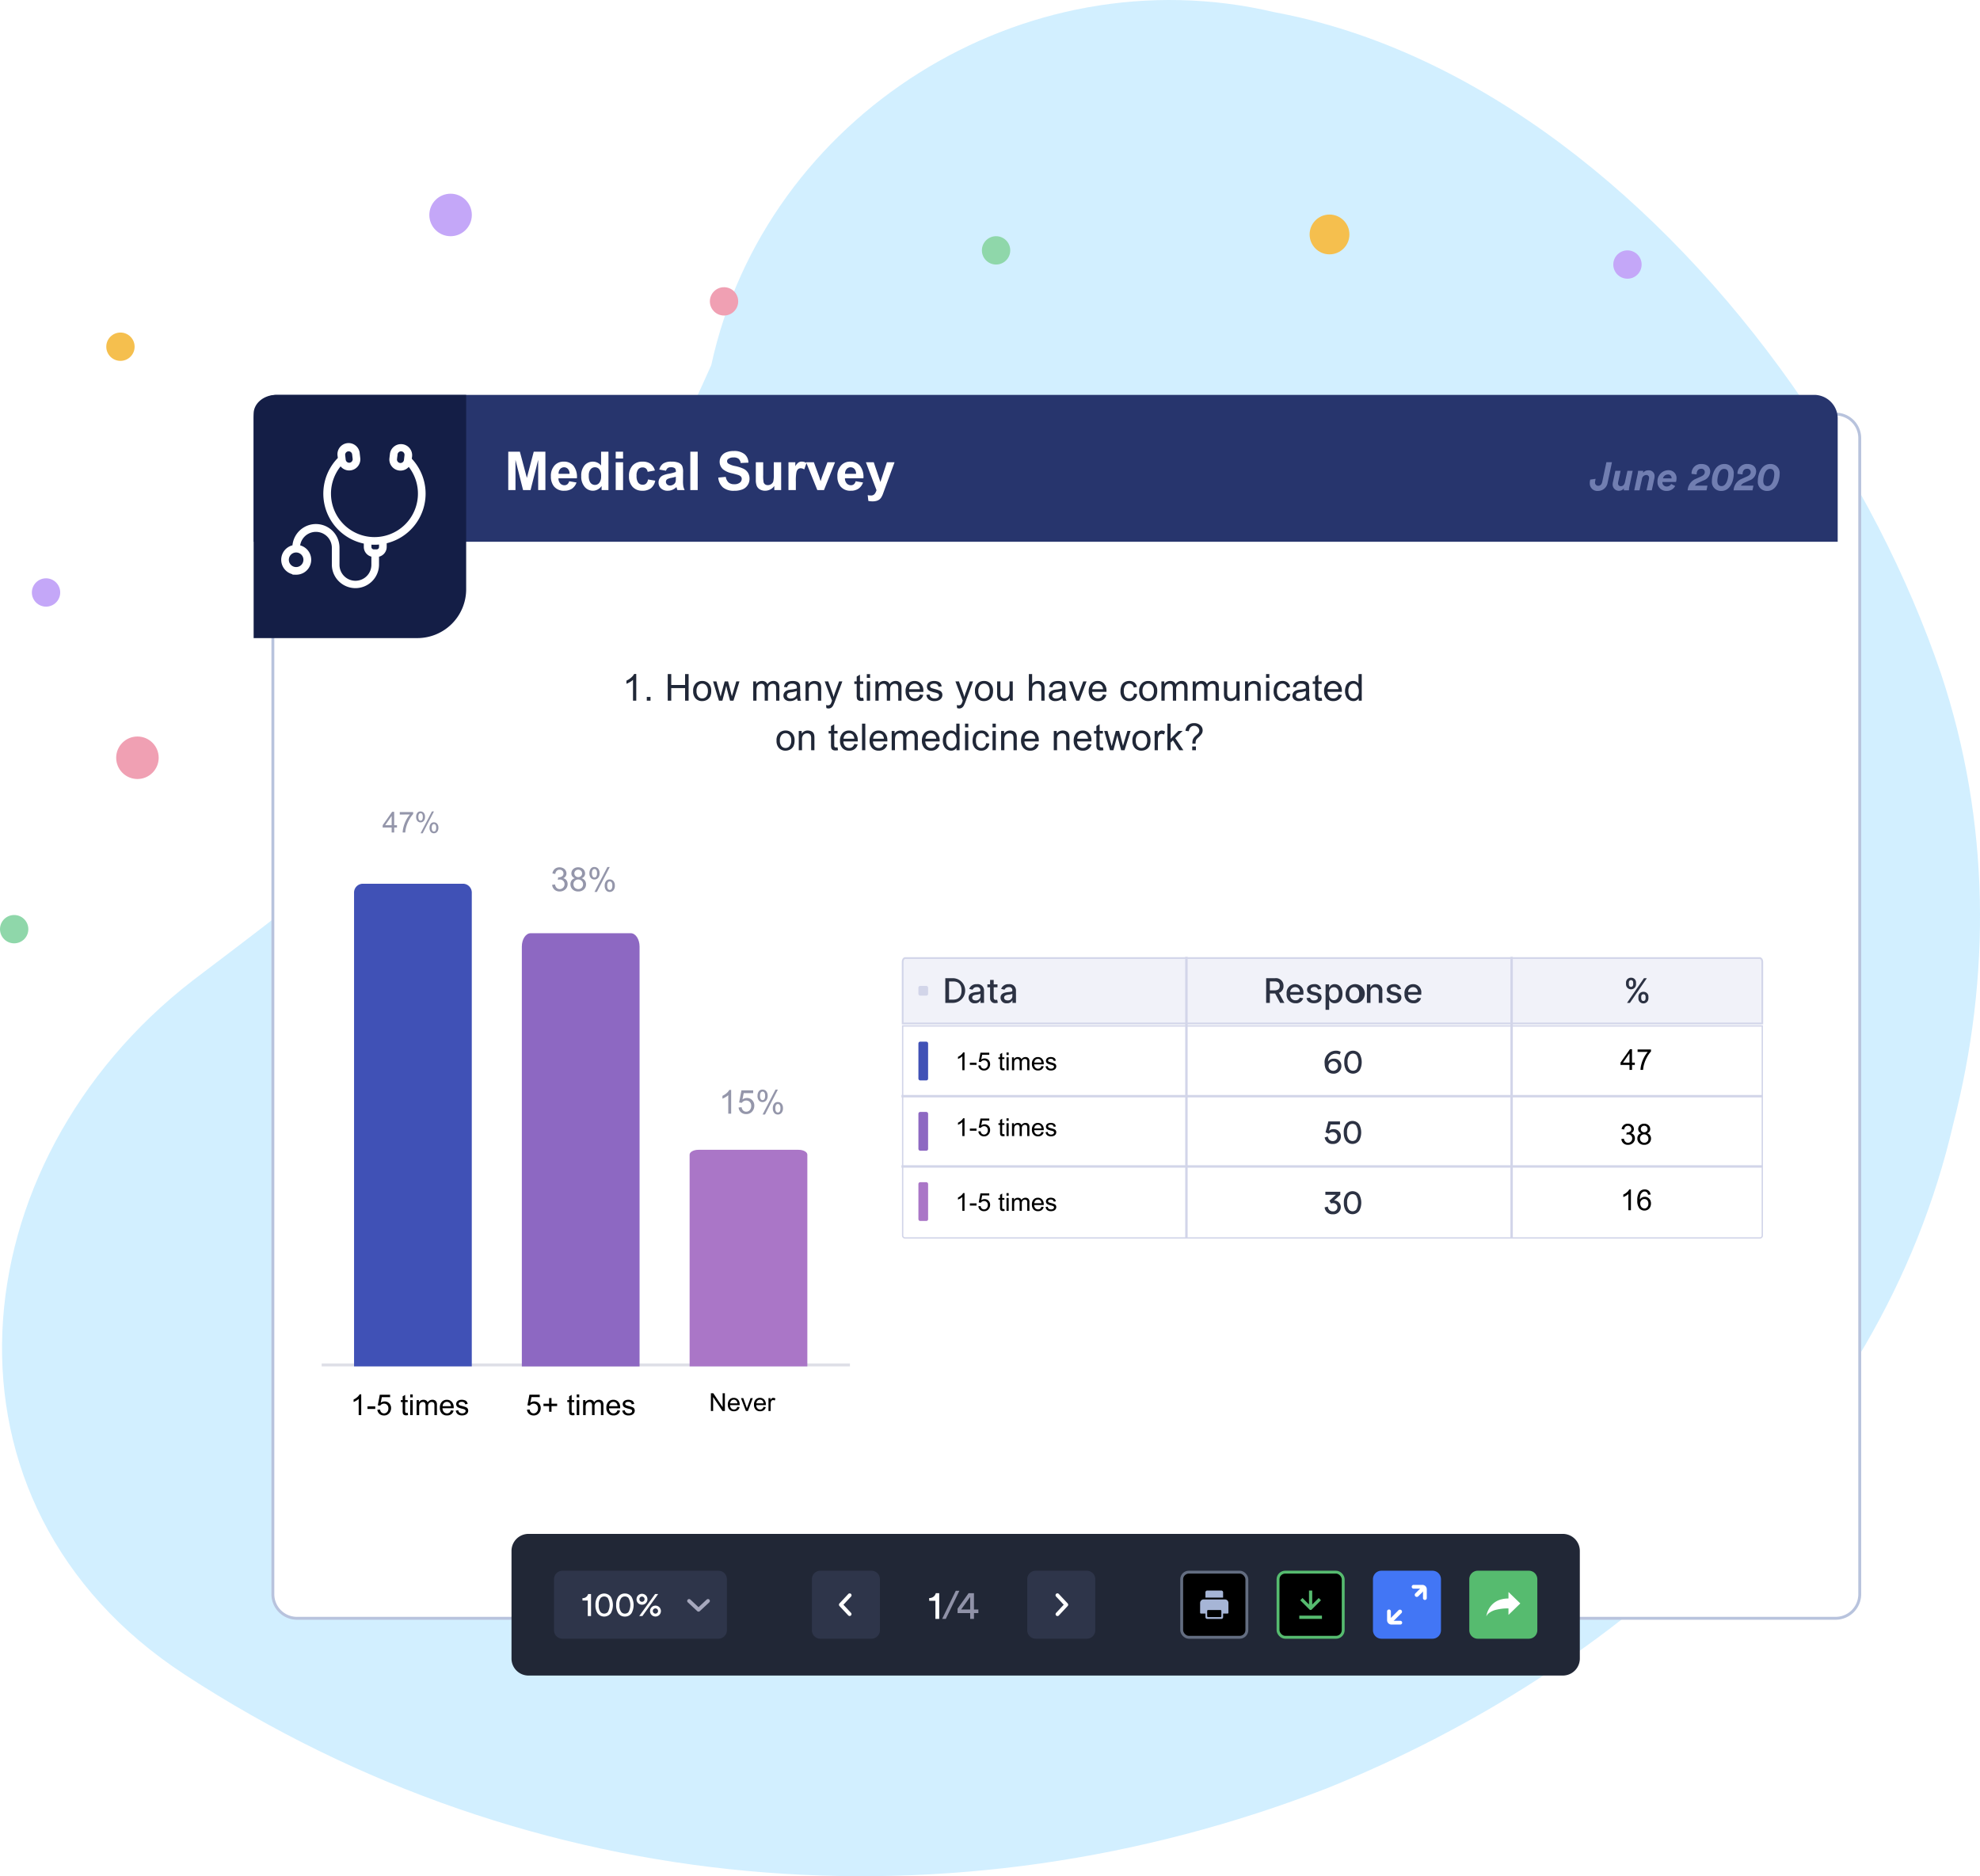
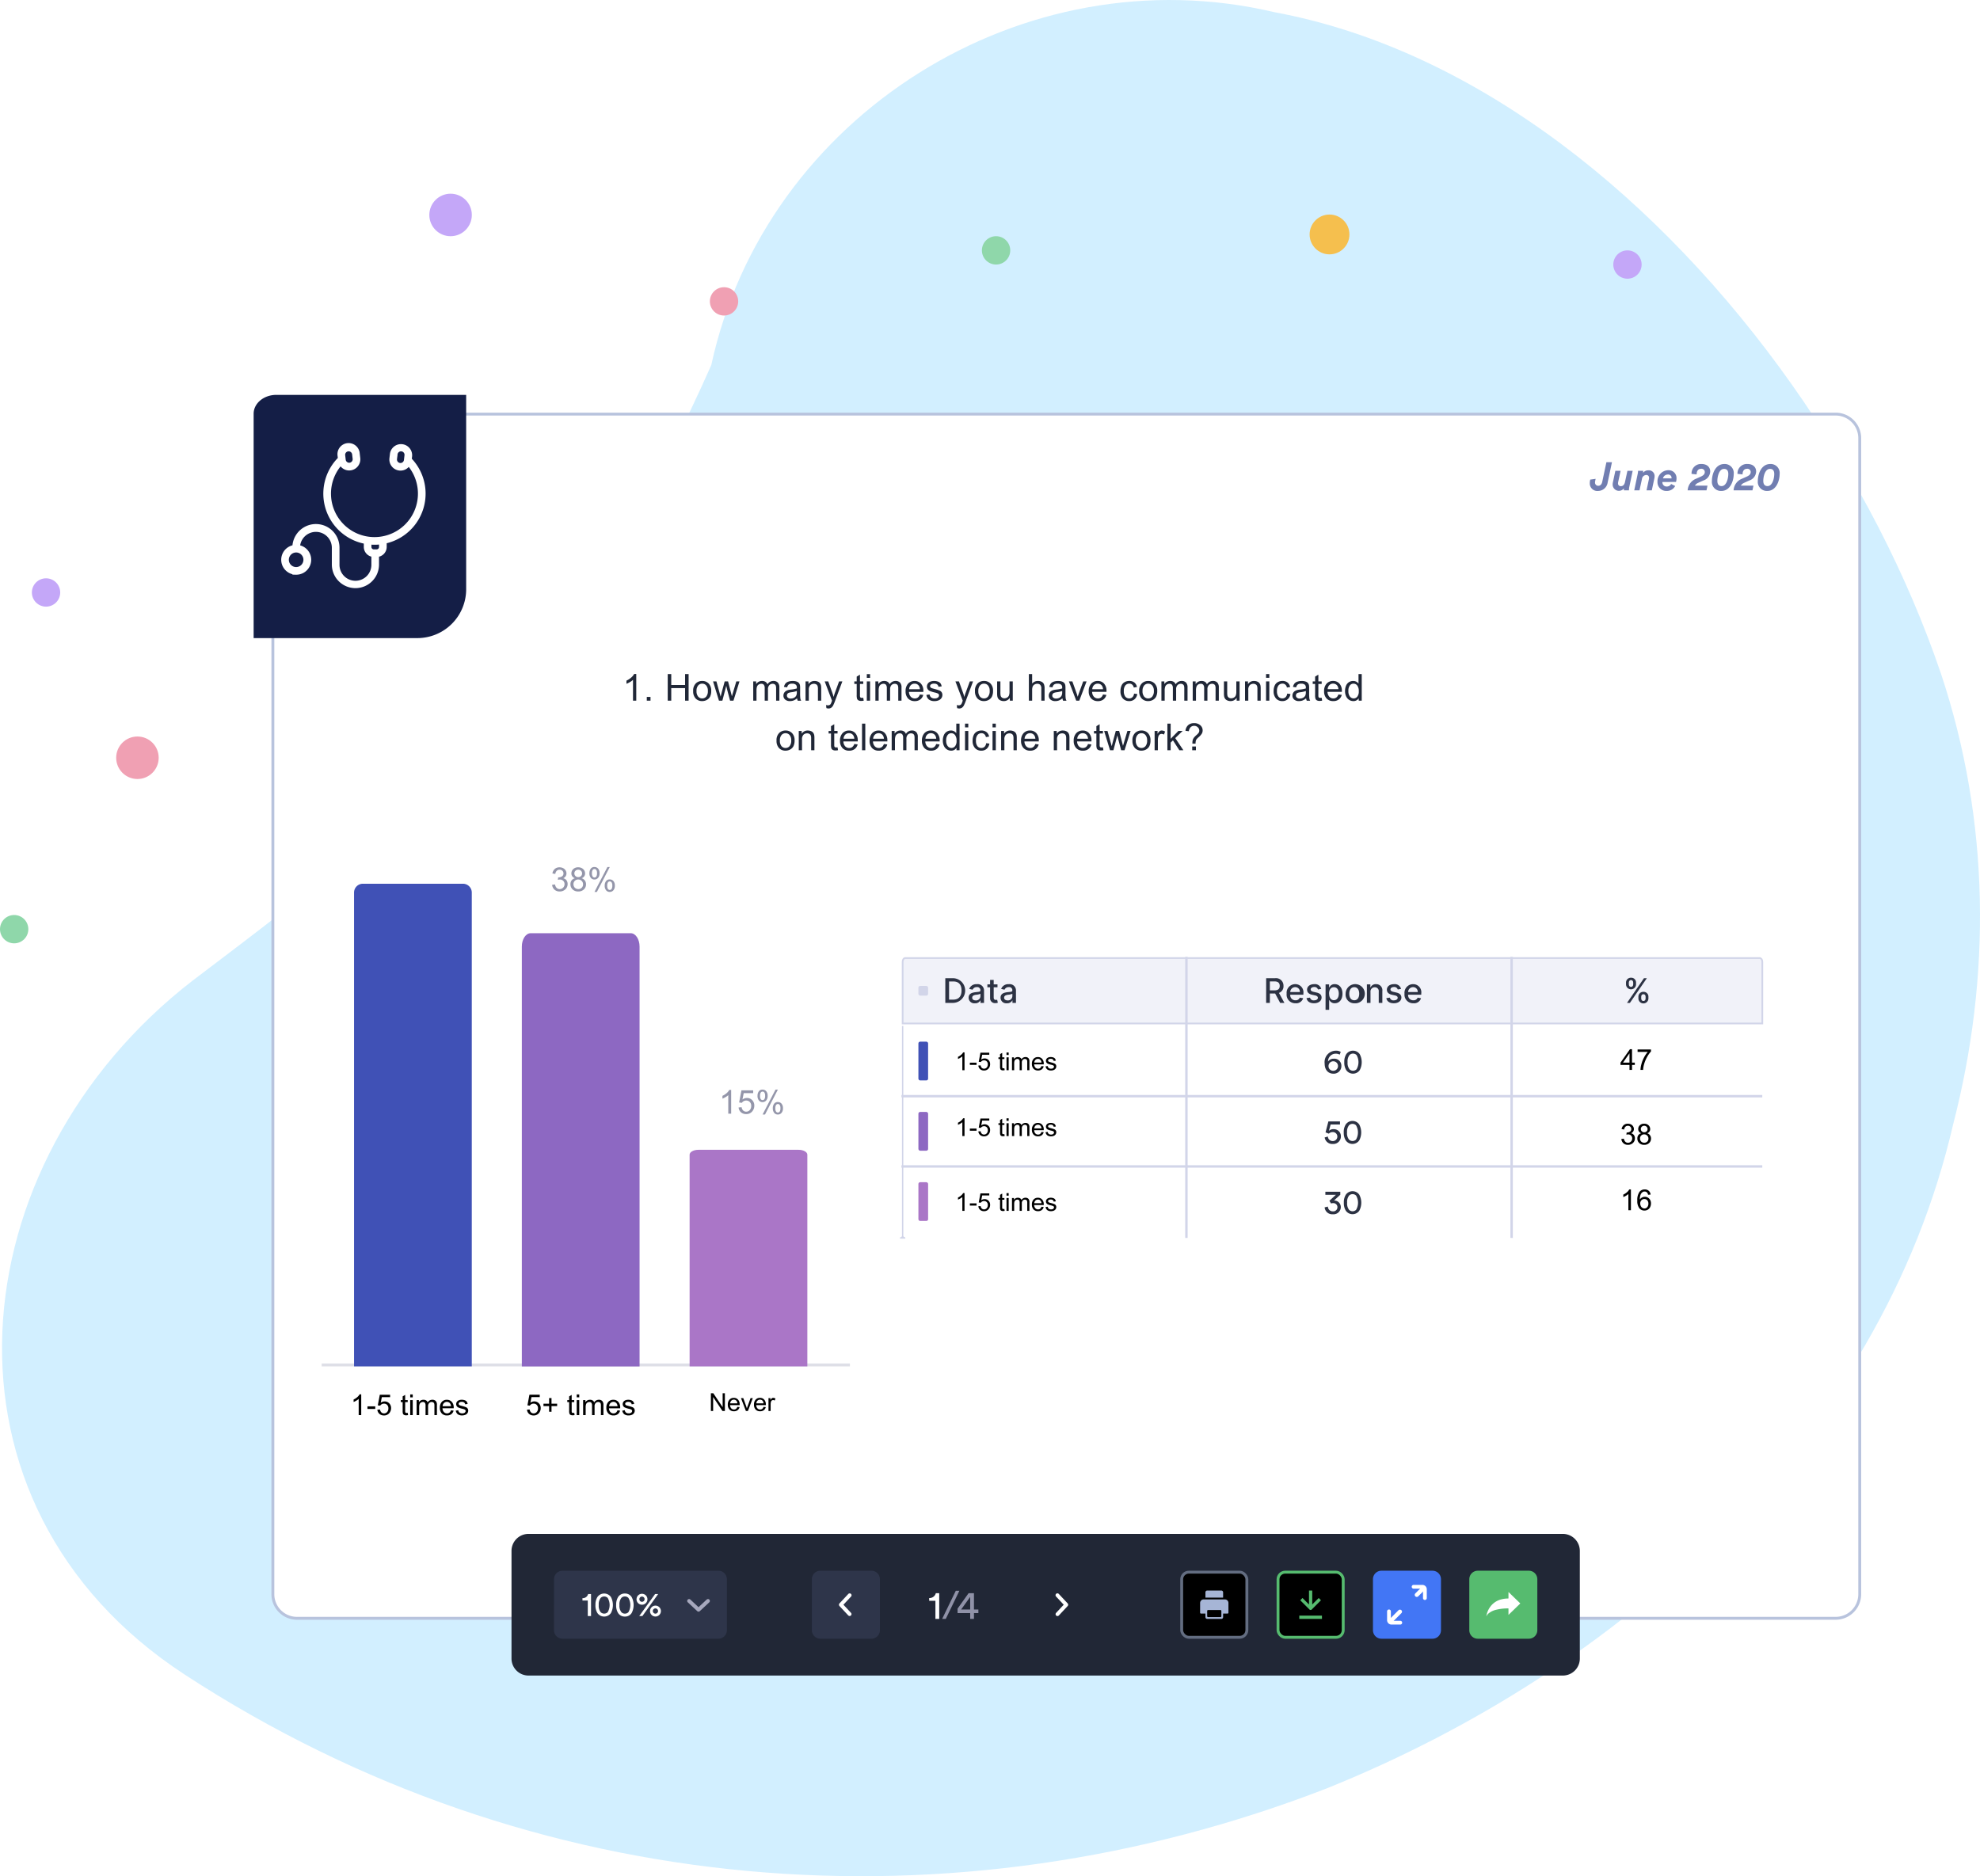
<svg xmlns="http://www.w3.org/2000/svg" width="479.392" height="454.322" viewBox="0 0 479.392 454.322" aria-hidden="true">
  <defs>
    <filter id="report-tool_svg__a" x="60.718" y="94.927" width="389.905" height="297.289" filterUnits="userSpaceOnUse">
      <feOffset dx="5" dy="5" />
      <feGaussianBlur result="blur" />
      <feFlood flood-opacity=".161" />
      <feComposite operator="in" in2="blur" />
      <feComposite in="SourceGraphic" />
    </filter>
  </defs>
  <g data-name="Group 20217">
    <path data-name="Path 12014" d="M1033.876-41.26c13.05-60.3,75.494-99.784,136.291-85.465,24.662,4.564,48.136,15.985,69.371,31.826,42.471,31.681,75.989,81.039,92.059,128.331,11.938,35.814,12.168,73.464,2.985,109.048-17.677,76.447-81.039,132.464-151.747,160.931C1092.841,338.3,990.91,330.957,906.427,275.86c-63.362-41.323-55.1-123.97,1.837-168.048,30.3-22.957,59.689-45,82.494-75.131C1005.916,12.988,1020.573-11.207,1033.876-41.26Z" transform="translate(-670 -6310.094) translate(-191.663 6439.761)" fill="#bfe9ff" opacity=".7" />
    <g data-name="Group 19349" transform="translate(-670 -6310.094) translate(670 6357)">
      <g transform="matrix(1, 0, 0, 1, 0, -46.91)" filter="url(#report-tool_svg__a)">
        <path data-name="Path 38315" d="M66.9,48.37A5.834,5.834,0,0,0,61.067,54.2V334.129a5.834,5.834,0,0,0,5.832,5.832H439.442a5.83,5.83,0,0,0,5.832-5.828V54.2a5.83,5.83,0,0,0-5.828-5.832H66.9Z" transform="translate(0 46.91)" fill="#fff" stroke="#b8c3dd" stroke-width=".698" />
      </g>
-       <path data-name="Path 38316" d="M61.409,54.642a5.721,5.721,0,0,1,5.49-5.928H439.447a5.72,5.72,0,0,1,5.489,5.928V84.287H61.409Z" fill="#27356d" />
      <path data-name="Path 38317" d="M61.409,53.287c0-2.526,2.457-4.574,5.49-4.574h45.968V95.784a11.822,11.822,0,0,1-11.822,11.824H61.409Z" fill="#141e46" />
      <path data-name="Path 38318" d="M388.938,65.019l-1.015,4.775c-.117.557-.447.931-.94.931a.761.761,0,0,1-.8-.715.814.814,0,0,1,0-.121,1.689,1.689,0,0,1,.041-.317l.1-.528-1.3.183-.055.249a2.884,2.884,0,0,0-.054.615,1.82,1.82,0,0,0,1.746,1.891,1.792,1.792,0,0,0,.254-.008,2.36,2.36,0,0,0,2.326-2.036l1.043-4.918Zm2.168,2.084L390.55,69.7a3.127,3.127,0,0,0-.1.7,1.518,1.518,0,0,0,2.731.941,2.521,2.521,0,0,0-.014.288,1.032,1.032,0,0,0,.014.2H394.4V71.72a3.911,3.911,0,0,1,.11-.855L395.3,67.1h-1.27l-.6,2.748c-.117.538-.433.971-.961.971a.646.646,0,0,1-.713-.571.655.655,0,0,1,0-.14,2.224,2.224,0,0,1,.068-.451l.549-2.556Zm8.823,4.727.611-2.863a2.113,2.113,0,0,0,.061-.5,1.381,1.381,0,0,0-1.266-1.487,1.41,1.41,0,0,0-.195,0,1.6,1.6,0,0,0-1.325.606,3.675,3.675,0,0,0,.028-.481H396.6a3.794,3.794,0,0,1-.1.808l-.823,3.919h1.27l.6-2.737a1.078,1.078,0,0,1,1-.98.65.65,0,0,1,.718.574.664.664,0,0,1,0,.126,1.375,1.375,0,0,1-.028.279l-.583,2.737Zm2.7-2.9A1.22,1.22,0,0,1,403.823,68a.809.809,0,0,1,.888.72c0,.032,0,.064,0,.1a1.093,1.093,0,0,1-.007.115Zm3.156.874a3.174,3.174,0,0,0,.13-.855,1.9,1.9,0,0,0-1.8-1.993,1.856,1.856,0,0,0-.269,0,2.668,2.668,0,0,0-2.542,2.787l0,.047a2.106,2.106,0,0,0,2.029,2.18c.049,0,.1,0,.146,0a2.263,2.263,0,0,0,2.113-1.191l-.981-.49a1.175,1.175,0,0,1-1.056.615,1.007,1.007,0,0,1-1.06-.951,1.152,1.152,0,0,1,0-.144l3.286-.01Zm2.819,2.027h4.57l.24-1.143h-3.033a1.557,1.557,0,0,1,.7-.643l1.325-.6a2.367,2.367,0,0,0,1.666-2.181c0-.97-.672-1.815-2.127-1.815a2.269,2.269,0,0,0-2.387,2.145,2.017,2.017,0,0,0,0,.246l1.228.135c0-.826.357-1.364,1.085-1.364a.781.781,0,0,1,.877.671.8.8,0,0,1,.007.129c0,.5-.349.826-.974,1.1l-1.139.51a3.185,3.185,0,0,0-2,2.535c0,.043-.041.236-.041.274Zm7.2-2.286c0-1.055.412-2.91,1.619-2.91.768,0,1.029.528,1.029,1.24,0,1.037-.425,2.928-1.626,2.928-.727,0-1.022-.518-1.022-1.258Zm.961,2.429c2.209,0,3-2.516,3-4.11a2.176,2.176,0,0,0-1.926-2.4,2.206,2.206,0,0,0-.345-.011c-2.257,0-3.012,2.555-3.012,4.11a2.185,2.185,0,0,0,1.945,2.4A2.055,2.055,0,0,0,416.765,71.974Zm2.957-.144H424.3l.24-1.143H421.5a1.589,1.589,0,0,1,.707-.643l1.324-.6a2.369,2.369,0,0,0,1.66-2.181c0-.97-.672-1.815-2.12-1.815a2.275,2.275,0,0,0-2.394,2.148q-.006.122,0,.243l1.228.135c0-.826.357-1.364,1.084-1.364a.781.781,0,0,1,.878.67.706.706,0,0,1,.007.13c0,.5-.343.826-.968,1.1l-1.145.51a3.183,3.183,0,0,0-2,2.535c.008.044-.037.237-.037.275Zm7.2-2.286c0-1.055.411-2.91,1.626-2.91.768,0,1.029.528,1.029,1.24,0,1.037-.425,2.928-1.626,2.928C427.224,70.8,426.922,70.284,426.922,69.544Zm.96,2.429c2.209,0,3-2.516,3-4.11a2.171,2.171,0,0,0-1.913-2.4,2.283,2.283,0,0,0-.351-.011c-2.256,0-3.019,2.555-3.019,4.111a2.187,2.187,0,0,0,1.951,2.4,2.1,2.1,0,0,0,.327.009Z" fill="#717eb1" />
      <circle data-name="Ellipse 2609" cx="3.43" cy="3.43" r="3.43" transform="translate(0 174.663)" fill="#8fd7aa" />
      <circle data-name="Ellipse 2610" cx="3.43" cy="3.43" r="3.43" transform="translate(7.717 93.132)" fill="#c4a7f8" />
      <circle data-name="Ellipse 2611" cx="3.43" cy="3.43" r="3.43" transform="translate(390.606 13.722)" fill="#c4a7f8" />
      <circle data-name="Ellipse 2612" cx="5.146" cy="5.146" r="5.146" transform="translate(28.13 131.439)" fill="#f0a0b3" />
      <circle data-name="Ellipse 2613" cx="5.146" cy="5.146" r="5.146" transform="translate(103.947)" fill="#c4a7f8" />
-       <circle data-name="Ellipse 2614" cx="3.43" cy="3.43" r="3.43" transform="translate(25.733 33.619)" fill="#f5bf4e" />
      <circle data-name="Ellipse 2615" cx="4.819" cy="4.819" r="4.819" transform="translate(317.081 5.046)" fill="#f5bf4e" />
      <circle data-name="Ellipse 2616" cx="3.43" cy="3.43" r="3.43" transform="translate(237.736 10.291)" fill="#8fd7aa" />
      <circle data-name="Ellipse 2617" cx="3.43" cy="3.43" r="3.43" transform="translate(171.871 22.641)" fill="#f0a0b3" />
      <path data-name="Path 38320" d="M123.844,328.64a4.119,4.119,0,0,1,4.117-4.116H378.386a4.118,4.118,0,0,1,4.117,4.116v26.07a4.118,4.118,0,0,1-4.117,4.117H127.961a4.117,4.117,0,0,1-4.117-4.117Z" fill="#212736" />
      <path data-name="Path 38321" d="M196.571,335.5a2.055,2.055,0,0,1,2.054-2.058h12.354a2.057,2.057,0,0,1,2.059,2.055v12.353a2.057,2.057,0,0,1-2.057,2.059H198.629a2.057,2.057,0,0,1-2.058-2.056V335.5Z" fill="#2e354a" />
      <path data-name="Path 38322" d="M206.052,339.7a.462.462,0,0,0,.124-.314.477.477,0,0,0-.131-.322.462.462,0,0,0-.651,0l-.343.365c-.329.359-.329.359-.734.788l-1.071,1.146a.471.471,0,0,0,0,.623l2.141,2.289a.456.456,0,0,0,.665-.623l-1.845-1.977Z" fill="#fff" />
-       <path data-name="Path 38323" d="M265.18,347.85a2.057,2.057,0,0,1-2.055,2.059H250.772a2.058,2.058,0,0,1-2.059-2.057V335.5a2.056,2.056,0,0,1,2.056-2.058h12.353a2.055,2.055,0,0,1,2.058,2.054V347.85Z" fill="#2e354a" />
      <path data-name="Path 38324" d="M255.7,343.651a.466.466,0,0,0-.124.315.45.45,0,0,0,.131.322.464.464,0,0,0,.651,0l.343-.366c.33-.358.33-.358.734-.788l1.07-1.146a.466.466,0,0,0,0-.623l-2.14-2.289a.456.456,0,1,0-.665.623l1.845,1.977-1.845,1.975Zm-28.3,1.456v-6.224h-.823a1.558,1.558,0,0,1-1.606,1.173v.663h1.51v4.389Z" fill="#fff" />
      <path data-name="Path 38325" d="M232.282,338.3h-.872l-3.3,6.81h.878Zm-.44,5.408H234.9v1.4h.913v-1.4h1.07v-.875h-1.07v-3.949h-1.3l-2.67,3.737V343.7Zm3.053-.875h-2.189l2.189-3.045Z" fill="#9092a8" />
      <path data-name="Path 38326" d="M134.138,335.5a2.057,2.057,0,0,1,2.056-2.058h37.738a2.057,2.057,0,0,1,2.059,2.055v12.353a2.057,2.057,0,0,1-2.057,2.059h-37.74a2.057,2.057,0,0,1-2.058-2.056v0Z" fill="#2e354a" />
      <path data-name="Path 38327" d="M167.151,340.427a.454.454,0,0,0-.632.011.447.447,0,0,0-.015.631l.015.015c.076.075.076.075.364.342l.789.736,1.146,1.069a.452.452,0,0,0,.617,0l2.292-2.136a.467.467,0,0,0,.014-.658.461.461,0,0,0-.638-.011l-1.975,1.844Z" fill="#a6a8bd" />
      <path data-name="Path 38328" d="M143.1,344.421v-5.335h-.706a1.33,1.33,0,0,1-1.372,1v.569h1.289v3.763Zm1.867-2.668a2.517,2.517,0,0,1,.466-1.729,1.222,1.222,0,0,1,1.7,0,3.439,3.439,0,0,1,0,3.459,1.222,1.222,0,0,1-1.7,0,2.513,2.513,0,0,1-.467-1.73Zm-.8,0a3.461,3.461,0,0,0,.474,1.935,2,2,0,0,0,3.279,0,4.192,4.192,0,0,0,0-3.87,2,2,0,0,0-3.279,0,3.463,3.463,0,0,0-.471,1.935Zm5.811,0a2.481,2.481,0,0,1,.473-1.729,1.1,1.1,0,0,1,.844-.345,1.113,1.113,0,0,1,.851.345,3.434,3.434,0,0,1,0,3.459,1.113,1.113,0,0,1-.851.345,1.1,1.1,0,0,1-.844-.345,2.487,2.487,0,0,1-.47-1.73Zm-.8,0a3.471,3.471,0,0,0,.473,1.935,1.881,1.881,0,0,0,1.64.856,1.86,1.86,0,0,0,1.64-.856,4.129,4.129,0,0,0,0-3.87,1.863,1.863,0,0,0-1.64-.856,1.883,1.883,0,0,0-1.64.856,3.469,3.469,0,0,0-.466,1.935Zm5.62-1.433a.635.635,0,1,1,.63.651.625.625,0,0,1-.623-.628v-.023Zm-.687,0a1.324,1.324,0,1,0,1.356-1.291h-.039a1.313,1.313,0,0,0-1.31,1.292Zm3.945,2.865a.635.635,0,1,1,.637.65.627.627,0,0,1-.629-.627v-.023Zm-.68,0a1.321,1.321,0,1,0,1.35-1.292h-.033a1.309,1.309,0,0,0-1.309,1.292Zm-1.845,1.236,3.821-5.335h-.741l-3.842,5.335Z" fill="#fff" />
      <rect data-name="Rectangle 9093" width="15.78" height="15.78" rx="1.744" transform="translate(309.433 333.786)" stroke="#56bb6f" stroke-width=".698" />
      <path data-name="Path 38329" d="M317.323,342.95a.353.353,0,0,0,.274-.117l2.237-2.235-.549-.549-1.571,1.568v-3.372h-.782v3.372l-1.572-1.568-.549.549,2.237,2.235a.357.357,0,0,0,.274.117Zm-2.744,1.372h5.489v.784h-5.489Z" fill="#56bb6f" />
      <rect data-name="Rectangle 9094" width="15.78" height="15.78" rx="1.744" transform="translate(286.106 333.786)" stroke="#636d81" stroke-width=".698" />
      <path data-name="Path 38330" d="M296.569,340.39a.858.858,0,0,1,.858.858v2.359a.213.213,0,0,1-.213.214h-1.077v.858a.423.423,0,0,1-.417.429h-3.439a.423.423,0,0,1-.425-.421v-.866h-1.077a.212.212,0,0,1-.212-.214h0v-2.359a.857.857,0,0,1,.856-.858h5.146Zm-1.07,2.573h-3.005a.208.208,0,0,0-.207.176l-.007.038v1.287a.214.214,0,0,0,.214.214H295.5a.214.214,0,0,0,.212-.214v-1.282a.214.214,0,0,0-.212-.214Zm.212-4.718a.425.425,0,0,1,.425.423v1.292h-4.281v-1.286a.423.423,0,0,1,.417-.429h3.439Z" fill="#a6b5d6" fill-rule="evenodd" />
      <path data-name="Path 38331" d="M332.417,335.5a2.057,2.057,0,0,1,2.056-2.058h12.353a2.057,2.057,0,0,1,2.059,2.055v12.353a2.057,2.057,0,0,1-2.057,2.059H334.476a2.057,2.057,0,0,1-2.059-2.055V335.5Z" fill="#4276f5" />
      <path data-name="Path 38332" d="M344.384,336.873a1.066,1.066,0,0,1,1.063,1.064v2.129a.456.456,0,0,1-.913,0v-2.129a.152.152,0,0,0-.151-.152h-2.127a.456.456,0,1,1,0-.912Zm-8.09,5.957a.459.459,0,0,1,.46.457v2.127a.151.151,0,0,0,.151.153h2.127a.456.456,0,0,1,0,.912H336.9a1.061,1.061,0,0,1-1.063-1.061v-2.13a.456.456,0,0,1,.452-.457Z" fill="#fff" />
      <path data-name="Path 38333" d="M336.692,345.627a.507.507,0,0,1,0-.706l1.907-1.91a.5.5,0,0,1,.706,0,.49.49,0,0,1,.012.693l-.012.012-1.907,1.911A.5.5,0,0,1,336.692,345.627Zm7.9-7.9a.506.506,0,0,1,0,.707l-1.228,1.223a.5.5,0,0,1-.707-.705l1.229-1.225a.5.5,0,0,1,.707,0l0,0Z" fill="#fff" />
      <path data-name="Path 38334" d="M355.745,335.5a2.055,2.055,0,0,1,2.054-2.058h12.354a2.057,2.057,0,0,1,2.059,2.055v12.353a2.057,2.057,0,0,1-2.055,2.059H357.8a2.056,2.056,0,0,1-2.058-2.056V335.5Z" fill="#56bb6f" />
      <path data-name="Path 38335" d="M365.227,338.588v1.484c0,.073-.021.094-.1.1a6.677,6.677,0,0,0-1.653.211,4.73,4.73,0,0,0-2.277,1.331A5.208,5.208,0,0,0,359.962,344c-.042.153-.069.31-.1.464.027,0,.033-.013.033-.024a2.059,2.059,0,0,1,.618-.743,4.576,4.576,0,0,1,1.723-.8,11.954,11.954,0,0,1,2.9-.329c.076,0,.09.021.09.086v1.491c.961-.932,1.921-1.858,2.868-2.778-.947-.918-1.907-1.844-2.868-2.778Z" fill="#fff" fill-rule="evenodd" />
      <path data-name="Path 38336" d="M71.7,91.758a3.113,3.113,0,0,0,.434-6.2,4.358,4.358,0,0,1,8.712.167V89.8a5.21,5.21,0,0,0,10.42,0V87.461a1.932,1.932,0,0,0,1.859-1.925V84.325a.368.368,0,0,0-.017-.08,11.865,11.865,0,0,0,6.073-19.891l.1-.843A2.2,2.2,0,0,0,94.914,63l-.129,1.1a2.2,2.2,0,0,0,1.927,2.436,2,2,0,0,0,.257.016,2.183,2.183,0,0,0,1.959-1.226,11.026,11.026,0,1,1-16.393-.151,2.175,2.175,0,0,0,2.01,1.342A2,2,0,0,0,84.8,66.5a2.2,2.2,0,0,0,1.927-2.436l-.129-1.1a2.2,2.2,0,1,0-4.362.51l.084.717a.407.407,0,0,0-.055.037,11.866,11.866,0,0,0,6.32,20.084v1.221a1.932,1.932,0,0,0,1.833,1.923V89.8a4.361,4.361,0,1,1-8.721,0V85.725a5.207,5.207,0,0,0-10.412-.169,3.114,3.114,0,0,0,.416,6.2ZM98.3,64.52a1.347,1.347,0,1,1-2.676-.312l.129-1.1a1.347,1.347,0,1,1,2.683.244c0,.023-.005.045-.008.068ZM84.26,61.889a1.377,1.377,0,0,1,.157-.009,1.348,1.348,0,0,1,1.337,1.19l.129,1.1a1.348,1.348,0,0,1-2.677.313h0l-.129-1.1a1.348,1.348,0,0,1,1.182-1.492Zm5.171,23.65v-1.1a11.793,11.793,0,0,0,2.841-.045V85.54a1.084,1.084,0,0,1-1.083,1.083h-.675a1.084,1.084,0,0,1-1.086-1.082v0ZM71.7,86.377a2.265,2.265,0,1,1-2.265,2.265h0A2.268,2.268,0,0,1,71.7,86.378Z" fill="#fff" stroke="#fff" stroke-miterlimit="10" />
      <g data-name="Group 19348">
        <path data-name="Path 39845" d="M.92,0V-9.306H3.732L5.421-2.958,7.09-9.306H9.909V0H8.163V-7.325L6.316,0H4.507L2.666-7.325V0ZM15.666-2.146l1.777.3A2.915,2.915,0,0,1,16.361-.359a3.179,3.179,0,0,1-1.85.511A3.016,3.016,0,0,1,11.908-1a3.86,3.86,0,0,1-.667-2.323,3.722,3.722,0,0,1,.876-2.625,2.885,2.885,0,0,1,2.215-.949,2.992,2.992,0,0,1,2.374.993,4.4,4.4,0,0,1,.832,3.044H13.07A1.8,1.8,0,0,0,13.5-1.622a1.35,1.35,0,0,0,1.028.441,1.092,1.092,0,0,0,.7-.229A1.411,1.411,0,0,0,15.666-2.146Zm.1-1.8a1.717,1.717,0,0,0-.4-1.177,1.227,1.227,0,0,0-.927-.4,1.239,1.239,0,0,0-.965.425A1.646,1.646,0,0,0,13.1-3.948ZM25.175,0H23.518V-.99a2.677,2.677,0,0,1-.974.86,2.5,2.5,0,0,1-1.133.282,2.568,2.568,0,0,1-1.99-.936A3.809,3.809,0,0,1,18.592-3.4,3.764,3.764,0,0,1,19.4-6a2.628,2.628,0,0,1,2.038-.892,2.524,2.524,0,0,1,1.955.939V-9.306h1.784ZM20.414-3.517a3.087,3.087,0,0,0,.3,1.562,1.348,1.348,0,0,0,1.206.7,1.313,1.313,0,0,0,1.047-.524A2.417,2.417,0,0,0,23.4-3.345a2.645,2.645,0,0,0-.419-1.673,1.326,1.326,0,0,0-1.073-.511,1.34,1.34,0,0,0-1.063.5A2.28,2.28,0,0,0,20.414-3.517Zm6.519-4.139v-1.65h1.784v1.65Zm0,7.655V-6.741h1.784V0Zm9.49-4.748-1.758.317a1.276,1.276,0,0,0-.4-.793,1.217,1.217,0,0,0-.816-.267,1.333,1.333,0,0,0-1.063.46,2.358,2.358,0,0,0-.4,1.539,2.728,2.728,0,0,0,.4,1.695,1.323,1.323,0,0,0,1.082.5A1.2,1.2,0,0,0,34.3-1.59a1.737,1.737,0,0,0,.457-.993l1.752.3A3.109,3.109,0,0,1,35.464-.463a3.242,3.242,0,0,1-2.076.616,3.086,3.086,0,0,1-2.358-.933,3.618,3.618,0,0,1-.879-2.583,3.626,3.626,0,0,1,.882-2.6,3.134,3.134,0,0,1,2.387-.93,3.256,3.256,0,0,1,1.958.53A2.936,2.936,0,0,1,36.423-4.748Zm2.685.063-1.619-.292a2.521,2.521,0,0,1,.939-1.447,3.438,3.438,0,0,1,1.98-.47,4.268,4.268,0,0,1,1.777.282,1.773,1.773,0,0,1,.822.717,3.678,3.678,0,0,1,.238,1.6l-.019,2.082A7.228,7.228,0,0,0,43.313-.9a3.826,3.826,0,0,0,.321.9H41.869Q41.8-.178,41.7-.527q-.044-.159-.063-.209a3.216,3.216,0,0,1-.978.667,2.8,2.8,0,0,1-1.111.222,2.3,2.3,0,0,1-1.641-.565,1.878,1.878,0,0,1-.6-1.428,1.917,1.917,0,0,1,.273-1.019,1.783,1.783,0,0,1,.765-.686,5.978,5.978,0,0,1,1.419-.416A9.718,9.718,0,0,0,41.495-4.4v-.178a.924.924,0,0,0-.254-.733,1.522,1.522,0,0,0-.958-.219,1.276,1.276,0,0,0-.743.187A1.3,1.3,0,0,0,39.108-4.685Zm2.387,1.447a11.149,11.149,0,0,1-1.085.273,3.27,3.27,0,0,0-.971.311.744.744,0,0,0-.349.628.875.875,0,0,0,.279.647.975.975,0,0,0,.711.273A1.545,1.545,0,0,0,41-1.422a1.117,1.117,0,0,0,.425-.59,3.522,3.522,0,0,0,.07-.87ZM45,0V-9.306h1.784V0Zm6.76-3.028,1.828-.178a2.23,2.23,0,0,0,.67,1.352,2.025,2.025,0,0,0,1.362.432,2.093,2.093,0,0,0,1.368-.384,1.143,1.143,0,0,0,.46-.9.847.847,0,0,0-.194-.562,1.547,1.547,0,0,0-.676-.4q-.33-.114-1.5-.406A5.1,5.1,0,0,1,52.958-5,2.421,2.421,0,0,1,52.1-6.868a2.392,2.392,0,0,1,.4-1.33,2.524,2.524,0,0,1,1.162-.943A4.656,4.656,0,0,1,55.5-9.464a3.928,3.928,0,0,1,2.637.768,2.711,2.711,0,0,1,.93,2.05l-1.879.083a1.6,1.6,0,0,0-.517-1.031,1.894,1.894,0,0,0-1.19-.314,2.147,2.147,0,0,0-1.282.336A.678.678,0,0,0,53.9-7a.715.715,0,0,0,.279.565,4.94,4.94,0,0,0,1.727.622,9.111,9.111,0,0,1,2.028.67,2.614,2.614,0,0,1,1.028.946,2.766,2.766,0,0,1,.371,1.482,2.74,2.74,0,0,1-.444,1.5A2.663,2.663,0,0,1,57.63-.175a5.271,5.271,0,0,1-2.025.34A4.031,4.031,0,0,1,52.9-.651,3.548,3.548,0,0,1,51.765-3.028ZM65.336,0V-1.009a2.6,2.6,0,0,1-.968.851A2.714,2.714,0,0,1,63.1.152a2.476,2.476,0,0,1-1.219-.3A1.761,1.761,0,0,1,61.1-.984a3.739,3.739,0,0,1-.241-1.492V-6.741h1.784v3.1a8.59,8.59,0,0,0,.1,1.742.95.95,0,0,0,.359.508,1.1,1.1,0,0,0,.66.187,1.4,1.4,0,0,0,.819-.251,1.275,1.275,0,0,0,.5-.622A7.221,7.221,0,0,0,65.209-3.9V-6.741h1.784V0Zm5.211,0H68.764V-6.741h1.657v.958a2.881,2.881,0,0,1,.765-.9,1.407,1.407,0,0,1,.771-.216,2.264,2.264,0,0,1,1.174.336L72.579-5a1.565,1.565,0,0,0-.838-.292.99.99,0,0,0-.635.206,1.41,1.41,0,0,0-.409.746,10.6,10.6,0,0,0-.149,2.26Zm5.205,0L73.036-6.741h1.873l1.27,3.44.368,1.149q.146-.438.184-.578.089-.286.19-.571L78.2-6.741h1.834L77.359,0Zm9.28-2.146,1.777.3A2.915,2.915,0,0,1,85.728-.359a3.179,3.179,0,0,1-1.85.511A3.016,3.016,0,0,1,81.275-1a3.86,3.86,0,0,1-.667-2.323,3.722,3.722,0,0,1,.876-2.625A2.885,2.885,0,0,1,83.7-6.894a2.992,2.992,0,0,1,2.374.993,4.4,4.4,0,0,1,.832,3.044H82.437a1.8,1.8,0,0,0,.432,1.235,1.35,1.35,0,0,0,1.028.441,1.092,1.092,0,0,0,.7-.229A1.411,1.411,0,0,0,85.033-2.146Zm.1-1.8a1.717,1.717,0,0,0-.4-1.177,1.227,1.227,0,0,0-.927-.4,1.239,1.239,0,0,0-.965.425,1.646,1.646,0,0,0-.375,1.155Zm2.38-2.793h1.9l1.612,4.786L92.6-6.741h1.847L92.066-.254,91.641.92a4.788,4.788,0,0,1-.448.9,1.953,1.953,0,0,1-.489.5,2.137,2.137,0,0,1-.679.3,3.527,3.527,0,0,1-.911.108,4.726,4.726,0,0,1-1.009-.108l-.159-1.4a3.946,3.946,0,0,0,.755.083,1.119,1.119,0,0,0,.92-.365,2.533,2.533,0,0,0,.457-.93Z" transform="translate(122.139 71.772)" fill="#fff" />
      </g>
    </g>
    <g data-name="Group 19357">
      <g data-name="Group 19353">
        <path data-name="Path 38337" d="M77.883,283.256h127.9v.713H77.883Z" fill="#dedfe7" transform="translate(-670 -6310.094) translate(670 6357)" />
        <path data-name="Path 38338" d="M85.722,169.227a2.139,2.139,0,0,1,2.138-2.137h24.23a2.139,2.139,0,0,1,2.138,2.137V283.968H85.722Z" fill="#4051b6" transform="translate(-670 -6310.094) translate(670 6357)" />
        <path data-name="Path 38339" d="M126.345,182.315c0-1.793.957-3.245,2.137-3.245h24.231c1.181,0,2.138,1.452,2.138,3.245V283.97H126.345Z" fill="#8d68c2" transform="translate(-670 -6310.094) translate(670 6357)" />
        <path data-name="Path 38340" d="M166.967,232.7c0-.653.957-1.183,2.138-1.183h24.231c1.18,0,2.137.53,2.137,1.183v51.267H166.967Z" fill="#aa76c7" transform="translate(-670 -6310.094) translate(670 6357)" />
        <g data-name="Group 19350">
-           <path data-name="Path 39847" d="M2.263,0V-1.2H.089v-.564L2.375-5.011h.5v3.247h.677V-1.2H2.878V0Zm0-1.764V-4.023L.694-1.764ZM4.225-4.354v-.591H7.468v.479A6.835,6.835,0,0,0,6.52-3.114a8.243,8.243,0,0,0-.726,1.736A6.454,6.454,0,0,0,5.558,0H4.925a6.14,6.14,0,0,1,.232-1.429A7.5,7.5,0,0,1,5.8-3.044a6.923,6.923,0,0,1,.884-1.311Zm3.968.547a1.523,1.523,0,0,1,.27-.913A.9.9,0,0,1,9.246-5.1a1.015,1.015,0,0,1,.781.337,1.415,1.415,0,0,1,.309.99,1.4,1.4,0,0,1-.313.979,1,1,0,0,1-.771.344A.973.973,0,0,1,8.5-2.786,1.494,1.494,0,0,1,8.193-3.808Zm1.07-.865a.463.463,0,0,0-.381.2,1.256,1.256,0,0,0-.152.728,1.129,1.129,0,0,0,.154.678.465.465,0,0,0,.379.2.466.466,0,0,0,.385-.2A1.248,1.248,0,0,0,9.8-3.794a1.136,1.136,0,0,0-.154-.682A.468.468,0,0,0,9.263-4.672Zm0,4.857L12.007-5.1h.5L9.775.185Zm2.167-1.36a1.521,1.521,0,0,1,.27-.914.909.909,0,0,1,.786-.374,1.015,1.015,0,0,1,.781.337,1.415,1.415,0,0,1,.309.99,1.4,1.4,0,0,1-.313.979,1,1,0,0,1-.774.344.971.971,0,0,1-.757-.34A1.5,1.5,0,0,1,11.433-1.176Zm1.073-.865a.466.466,0,0,0-.385.2,1.256,1.256,0,0,0-.152.728,1.13,1.13,0,0,0,.154.677.464.464,0,0,0,.379.2.469.469,0,0,0,.388-.2,1.248,1.248,0,0,0,.152-.725,1.136,1.136,0,0,0-.154-.682A.468.468,0,0,0,12.506-2.041Z" transform="translate(-670 -6310.094) translate(670 6357) translate(92.565 154.683)" fill="#9496aa" />
-         </g>
+           </g>
        <g data-name="Group 19351">
          <path data-name="Path 39846" d="M.336-1.512l.7-.094a1.549,1.549,0,0,0,.412.861A1.018,1.018,0,0,0,2.16-.48,1.136,1.136,0,0,0,3-.824a1.16,1.16,0,0,0,.342-.852,1.079,1.079,0,0,0-.316-.8,1.094,1.094,0,0,0-.8-.314,2.019,2.019,0,0,0-.5.078L1.8-3.328a1.075,1.075,0,0,0,.113.008,1.448,1.448,0,0,0,.809-.234.8.8,0,0,0,.359-.723.855.855,0,0,0-.262-.641.93.93,0,0,0-.676-.254.958.958,0,0,0-.684.258,1.294,1.294,0,0,0-.352.773l-.7-.125a1.807,1.807,0,0,1,.586-1.1A1.694,1.694,0,0,1,2.129-5.75a1.873,1.873,0,0,1,.863.2A1.455,1.455,0,0,1,3.6-5a1.41,1.41,0,0,1,.209.738,1.209,1.209,0,0,1-.2.676,1.36,1.36,0,0,1-.59.484,1.329,1.329,0,0,1,.789.486,1.48,1.48,0,0,1,.281.924A1.69,1.69,0,0,1,3.539-.42,1.923,1.923,0,0,1,2.156.1,1.8,1.8,0,0,1,.9-.348,1.737,1.737,0,0,1,.336-1.512ZM5.863-3.105a1.324,1.324,0,0,1-.648-.457A1.2,1.2,0,0,1,5-4.273a1.39,1.39,0,0,1,.449-1.051,1.666,1.666,0,0,1,1.2-.426,1.677,1.677,0,0,1,1.207.436,1.41,1.41,0,0,1,.457,1.061,1.168,1.168,0,0,1-.209.693,1.318,1.318,0,0,1-.635.455,1.54,1.54,0,0,1,.8.555,1.523,1.523,0,0,1,.275.914A1.645,1.645,0,0,1,8.027-.4,1.889,1.889,0,0,1,6.66.1,1.885,1.885,0,0,1,5.293-.4a1.67,1.67,0,0,1-.52-1.252,1.513,1.513,0,0,1,.283-.936A1.418,1.418,0,0,1,5.863-3.105ZM5.723-4.3a.892.892,0,0,0,.262.664.927.927,0,0,0,.68.258.909.909,0,0,0,.666-.256.846.846,0,0,0,.26-.627.877.877,0,0,0-.268-.65.911.911,0,0,0-.666-.264.92.92,0,0,0-.668.258A.83.83,0,0,0,5.723-4.3ZM5.5-1.652a1.272,1.272,0,0,0,.143.582,1.006,1.006,0,0,0,.424.436,1.239,1.239,0,0,0,.605.154A1.135,1.135,0,0,0,7.5-.8a1.11,1.11,0,0,0,.328-.824,1.128,1.128,0,0,0-.338-.84A1.158,1.158,0,0,0,6.645-2.8a1.111,1.111,0,0,0-.822.328A1.116,1.116,0,0,0,5.5-1.652Zm3.867-2.7a1.741,1.741,0,0,1,.309-1.043,1.033,1.033,0,0,1,.895-.43,1.16,1.16,0,0,1,.893.385,1.617,1.617,0,0,1,.354,1.131,1.6,1.6,0,0,1-.357,1.119,1.144,1.144,0,0,1-.881.393,1.112,1.112,0,0,1-.865-.387A1.708,1.708,0,0,1,9.363-4.352Zm1.223-.988a.529.529,0,0,0-.436.227,1.435,1.435,0,0,0-.174.832,1.29,1.29,0,0,0,.176.775.532.532,0,0,0,.434.225.532.532,0,0,0,.439-.227,1.426,1.426,0,0,0,.174-.828,1.3,1.3,0,0,0-.176-.779A.535.535,0,0,0,10.586-5.34Zm0,5.551,3.133-6.035h.57L11.172.211Zm2.477-1.555a1.738,1.738,0,0,1,.309-1.045,1.039,1.039,0,0,1,.9-.428,1.16,1.16,0,0,1,.893.385A1.617,1.617,0,0,1,15.52-1.3a1.6,1.6,0,0,1-.357,1.119,1.149,1.149,0,0,1-.885.393,1.11,1.11,0,0,1-.865-.389A1.709,1.709,0,0,1,13.066-1.344Zm1.227-.988a.532.532,0,0,0-.439.227,1.435,1.435,0,0,0-.174.832,1.291,1.291,0,0,0,.176.773.531.531,0,0,0,.434.227A.536.536,0,0,0,14.732-.5a1.426,1.426,0,0,0,.174-.828,1.3,1.3,0,0,0-.176-.779A.535.535,0,0,0,14.293-2.332Z" transform="translate(-670 -6310.094) translate(670 6357) translate(133.343 168.863)" fill="#9496aa" />
        </g>
        <g data-name="Group 19352">
          <path data-name="Path 39848" d="M2.98,0h-.7V-4.48A3.634,3.634,0,0,1,1.611-4a4.721,4.721,0,0,1-.74.363v-.68A4.246,4.246,0,0,0,1.9-4.984a2.643,2.643,0,0,0,.625-.766H2.98Zm1.8-1.5.738-.062A1.324,1.324,0,0,0,5.9-.752a1.034,1.034,0,0,0,.721.271A1.122,1.122,0,0,0,7.48-.863a1.443,1.443,0,0,0,.352-1.016,1.3,1.3,0,0,0-.338-.949,1.178,1.178,0,0,0-.885-.348A1.226,1.226,0,0,0,6-3.021a1.191,1.191,0,0,0-.43.4l-.66-.086.555-2.941H8.309v.672H6.023L5.715-3.437A1.864,1.864,0,0,1,6.8-3.8a1.714,1.714,0,0,1,1.266.52,1.816,1.816,0,0,1,.516,1.336A2.085,2.085,0,0,1,8.125-.6a1.815,1.815,0,0,1-1.5.7A1.852,1.852,0,0,1,5.346-.34,1.707,1.707,0,0,1,4.781-1.5ZM9.363-4.352a1.741,1.741,0,0,1,.309-1.043,1.033,1.033,0,0,1,.895-.43,1.16,1.16,0,0,1,.893.385,1.617,1.617,0,0,1,.354,1.131,1.6,1.6,0,0,1-.357,1.119,1.144,1.144,0,0,1-.881.393,1.112,1.112,0,0,1-.865-.387A1.708,1.708,0,0,1,9.363-4.352Zm1.223-.988a.529.529,0,0,0-.436.227,1.435,1.435,0,0,0-.174.832,1.29,1.29,0,0,0,.176.775.532.532,0,0,0,.434.225.532.532,0,0,0,.439-.227,1.426,1.426,0,0,0,.174-.828,1.3,1.3,0,0,0-.176-.779A.535.535,0,0,0,10.586-5.34Zm0,5.551,3.133-6.035h.57L11.172.211Zm2.477-1.555a1.738,1.738,0,0,1,.309-1.045,1.039,1.039,0,0,1,.9-.428,1.16,1.16,0,0,1,.893.385A1.617,1.617,0,0,1,15.52-1.3a1.6,1.6,0,0,1-.357,1.119,1.149,1.149,0,0,1-.885.393,1.11,1.11,0,0,1-.865-.389A1.709,1.709,0,0,1,13.066-1.344Zm1.227-.988a.532.532,0,0,0-.439.227,1.435,1.435,0,0,0-.174.832,1.291,1.291,0,0,0,.176.773.531.531,0,0,0,.434.227A.536.536,0,0,0,14.732-.5a1.426,1.426,0,0,0,.174-.828,1.3,1.3,0,0,0-.176-.779A.535.535,0,0,0,14.293-2.332Z" transform="translate(-670 -6310.094) translate(670 6357) translate(174.047 222.765)" fill="#9496aa" />
        </g>
      </g>
      <g data-name="Group 19354">
        <path data-name="Path 39855" d="M2.608,0H1.993V-3.92A3.18,3.18,0,0,1,1.41-3.5a4.131,4.131,0,0,1-.648.318v-.595a3.716,3.716,0,0,0,.9-.588,2.312,2.312,0,0,0,.547-.67h.4ZM4.115-1.5v-.619h1.89V-1.5Zm2.4.191.646-.055a1.158,1.158,0,0,0,.333.709.9.9,0,0,0,.631.238.982.982,0,0,0,.752-.335,1.262,1.262,0,0,0,.308-.889,1.141,1.141,0,0,0-.3-.831,1.031,1.031,0,0,0-.774-.3,1.073,1.073,0,0,0-.537.135,1.042,1.042,0,0,0-.376.35l-.578-.075.485-2.574H9.6v.588h-2l-.27,1.347a1.631,1.631,0,0,1,.947-.314,1.5,1.5,0,0,1,1.107.455A1.589,1.589,0,0,1,9.837-1.7a1.825,1.825,0,0,1-.4,1.176A1.588,1.588,0,0,1,8.125.085,1.621,1.621,0,0,1,7.009-.3,1.494,1.494,0,0,1,6.515-1.312Zm7.352.762.089.543a2.282,2.282,0,0,1-.465.055,1.052,1.052,0,0,1-.52-.106.593.593,0,0,1-.26-.279,2.2,2.2,0,0,1-.075-.726V-3.151h-.451V-3.63h.451v-.9l.612-.369V-3.63h.619v.479h-.619v2.123a1.072,1.072,0,0,0,.032.338.256.256,0,0,0,.106.12.409.409,0,0,0,.21.044A2,2,0,0,0,13.867-.55Zm.6-3.753v-.708h.615V-4.3Zm0,4.3V-3.63h.615V0Zm1.552,0V-3.63h.55v.509a1.294,1.294,0,0,1,.455-.429,1.277,1.277,0,0,1,.646-.162,1.194,1.194,0,0,1,.661.167.9.9,0,0,1,.364.468,1.3,1.3,0,0,1,1.121-.636,1.1,1.1,0,0,1,.831.3,1.278,1.278,0,0,1,.291.921V0H20.33V-2.287a1.684,1.684,0,0,0-.06-.531.515.515,0,0,0-.217-.261.678.678,0,0,0-.369-.1.859.859,0,0,0-.636.255,1.122,1.122,0,0,0-.253.815V0H18.18V-2.358a1.038,1.038,0,0,0-.15-.615.57.57,0,0,0-.492-.205.894.894,0,0,0-.48.137.776.776,0,0,0-.32.4,2.251,2.251,0,0,0-.1.759V0Zm8.316-1.169.636.079a1.551,1.551,0,0,1-.557.865,1.675,1.675,0,0,1-1.039.308,1.66,1.66,0,0,1-1.263-.49,1.916,1.916,0,0,1-.467-1.376,2.006,2.006,0,0,1,.472-1.422,1.6,1.6,0,0,1,1.224-.506,1.552,1.552,0,0,1,1.189.5A1.969,1.969,0,0,1,25-1.822q0,.055,0,.164H22.285a1.4,1.4,0,0,0,.338.916,1.007,1.007,0,0,0,.759.318A.941.941,0,0,0,23.96-.6,1.18,1.18,0,0,0,24.339-1.169Zm-2.02-.995h2.027a1.23,1.23,0,0,0-.232-.687.943.943,0,0,0-.762-.355.977.977,0,0,0-.713.284A1.123,1.123,0,0,0,22.319-2.164ZM25.5-1.083l.608-.1a.85.85,0,0,0,.285.561,1,1,0,0,0,.655.195A.962.962,0,0,0,27.679-.6.516.516,0,0,0,27.884-1,.374.374,0,0,0,27.7-1.33a2.668,2.668,0,0,0-.629-.208,5.739,5.739,0,0,1-.938-.3.909.909,0,0,1-.4-.345.915.915,0,0,1-.135-.487.935.935,0,0,1,.111-.449,1,1,0,0,1,.3-.344,1.268,1.268,0,0,1,.391-.179,1.861,1.861,0,0,1,.531-.073,2.1,2.1,0,0,1,.75.123,1.02,1.02,0,0,1,.477.333,1.3,1.3,0,0,1,.212.562l-.6.082a.658.658,0,0,0-.238-.437.869.869,0,0,0-.555-.157,1.006,1.006,0,0,0-.6.14.408.408,0,0,0-.181.328.34.34,0,0,0,.075.215.543.543,0,0,0,.236.164q.092.034.543.157a7.565,7.565,0,0,1,.911.285.924.924,0,0,1,.405.323.9.9,0,0,1,.147.526,1.033,1.033,0,0,1-.179.579,1.16,1.16,0,0,1-.518.42,1.885,1.885,0,0,1-.766.149,1.706,1.706,0,0,1-1.078-.294A1.367,1.367,0,0,1,25.5-1.083Z" transform="translate(-670 -6310.094) translate(670 6357) translate(84.851 295.762)" />
      </g>
      <g data-name="Group 19355">
        <path data-name="Path 39856" d="M.291-1.312l.646-.055a1.158,1.158,0,0,0,.333.709A.9.9,0,0,0,1.9-.42a.982.982,0,0,0,.752-.335,1.262,1.262,0,0,0,.308-.889,1.141,1.141,0,0,0-.3-.831,1.031,1.031,0,0,0-.774-.3,1.073,1.073,0,0,0-.537.135,1.042,1.042,0,0,0-.376.35L.4-2.369.885-4.942H3.377v.588h-2l-.27,1.347a1.631,1.631,0,0,1,.947-.314,1.5,1.5,0,0,1,1.107.455A1.589,1.589,0,0,1,3.613-1.7a1.825,1.825,0,0,1-.4,1.176A1.588,1.588,0,0,1,1.9.085,1.621,1.621,0,0,1,.784-.3,1.494,1.494,0,0,1,.291-1.312Zm5.356.5V-2.184H4.283v-.574H5.646V-4.122h.581v1.364H7.591v.574H6.228V-.81Zm6.084.26.089.543a2.282,2.282,0,0,1-.465.055,1.052,1.052,0,0,1-.52-.106.593.593,0,0,1-.26-.279,2.2,2.2,0,0,1-.075-.726V-3.151h-.451V-3.63H10.5v-.9l.612-.369V-3.63h.619v.479h-.619v2.123a1.072,1.072,0,0,0,.032.338.256.256,0,0,0,.106.12.409.409,0,0,0,.21.044A2,2,0,0,0,11.73-.55Zm.6-3.753v-.708h.615V-4.3Zm0,4.3V-3.63h.615V0Zm1.552,0V-3.63h.55v.509a1.294,1.294,0,0,1,.455-.429,1.277,1.277,0,0,1,.646-.162,1.194,1.194,0,0,1,.661.167.9.9,0,0,1,.364.468,1.3,1.3,0,0,1,1.121-.636,1.1,1.1,0,0,1,.831.3,1.278,1.278,0,0,1,.291.921V0h-.612V-2.287a1.684,1.684,0,0,0-.06-.531.515.515,0,0,0-.217-.261.678.678,0,0,0-.369-.1.859.859,0,0,0-.636.255,1.122,1.122,0,0,0-.253.815V0h-.615V-2.358a1.038,1.038,0,0,0-.15-.615.57.57,0,0,0-.492-.205.894.894,0,0,0-.48.137.776.776,0,0,0-.32.4,2.251,2.251,0,0,0-.1.759V0ZM22.2-1.169l.636.079a1.551,1.551,0,0,1-.557.865,1.675,1.675,0,0,1-1.039.308,1.66,1.66,0,0,1-1.263-.49,1.916,1.916,0,0,1-.467-1.376,2.006,2.006,0,0,1,.472-1.422,1.6,1.6,0,0,1,1.224-.506,1.552,1.552,0,0,1,1.189.5,1.969,1.969,0,0,1,.461,1.395q0,.055,0,.164H20.149a1.4,1.4,0,0,0,.338.916,1.007,1.007,0,0,0,.759.318A.941.941,0,0,0,21.824-.6,1.18,1.18,0,0,0,22.2-1.169Zm-2.02-.995H22.21a1.23,1.23,0,0,0-.232-.687.943.943,0,0,0-.762-.355.977.977,0,0,0-.713.284A1.123,1.123,0,0,0,20.183-2.164Zm3.182,1.08.608-.1a.85.85,0,0,0,.285.561,1,1,0,0,0,.655.195A.962.962,0,0,0,25.542-.6.516.516,0,0,0,25.748-1a.374.374,0,0,0-.181-.328,2.668,2.668,0,0,0-.629-.208,5.739,5.739,0,0,1-.938-.3.909.909,0,0,1-.4-.345.915.915,0,0,1-.135-.487.935.935,0,0,1,.111-.449,1,1,0,0,1,.3-.344,1.268,1.268,0,0,1,.391-.179,1.861,1.861,0,0,1,.531-.073,2.1,2.1,0,0,1,.75.123,1.02,1.02,0,0,1,.477.333,1.3,1.3,0,0,1,.212.562l-.6.082a.658.658,0,0,0-.238-.437.869.869,0,0,0-.555-.157,1.006,1.006,0,0,0-.6.14.408.408,0,0,0-.181.328.34.34,0,0,0,.075.215.543.543,0,0,0,.236.164q.092.034.543.157a7.565,7.565,0,0,1,.911.285.924.924,0,0,1,.405.323.9.9,0,0,1,.147.526,1.033,1.033,0,0,1-.179.579,1.16,1.16,0,0,1-.518.42,1.885,1.885,0,0,1-.766.149,1.706,1.706,0,0,1-1.078-.294A1.367,1.367,0,0,1,23.365-1.083Z" transform="translate(-670 -6310.094) translate(670 6357) translate(127.302 295.762)" />
      </g>
      <g data-name="Group 19356">
        <path data-name="Path 39857" d="M.457,0V-4.295H1.04L3.3-.923V-4.295h.545V0H3.258L1-3.375V0Zm6.4-1L7.4-.935a1.33,1.33,0,0,1-.478.741A1.436,1.436,0,0,1,6.035.07,1.423,1.423,0,0,1,4.953-.35a1.643,1.643,0,0,1-.4-1.179,1.719,1.719,0,0,1,.4-1.219,1.369,1.369,0,0,1,1.049-.434,1.33,1.33,0,0,1,1.02.425,1.688,1.688,0,0,1,.4,1.2q0,.047,0,.141H5.1a1.2,1.2,0,0,0,.29.785.863.863,0,0,0,.65.272.807.807,0,0,0,.5-.152A1.011,1.011,0,0,0,6.858-1ZM5.127-1.854H6.864a1.054,1.054,0,0,0-.2-.589.808.808,0,0,0-.653-.3A.838.838,0,0,0,5.4-2.5.962.962,0,0,0,5.127-1.854ZM8.93,0,7.746-3.111H8.3l.668,1.863q.108.3.2.627.07-.246.2-.592l.691-1.9H10.6L9.422,0ZM13.2-1l.545.067a1.33,1.33,0,0,1-.478.741,1.436,1.436,0,0,1-.891.264A1.423,1.423,0,0,1,11.29-.35a1.643,1.643,0,0,1-.4-1.179,1.719,1.719,0,0,1,.4-1.219,1.369,1.369,0,0,1,1.049-.434,1.33,1.33,0,0,1,1.02.425,1.688,1.688,0,0,1,.4,1.2q0,.047,0,.141h-2.32a1.2,1.2,0,0,0,.29.785.863.863,0,0,0,.65.272.807.807,0,0,0,.5-.152A1.011,1.011,0,0,0,13.2-1Zm-1.731-.853H13.2a1.054,1.054,0,0,0-.2-.589.808.808,0,0,0-.653-.3.838.838,0,0,0-.611.243A.962.962,0,0,0,11.464-1.854ZM14.4,0V-3.111h.475v.472a1.287,1.287,0,0,1,.335-.437.586.586,0,0,1,.338-.105,1.029,1.029,0,0,1,.542.17l-.182.489a.755.755,0,0,0-.387-.114.5.5,0,0,0-.311.1.563.563,0,0,0-.2.289,2.054,2.054,0,0,0-.088.615V0Z" transform="translate(-670 -6310.094) translate(670 6357) translate(171.663 294.762)" />
      </g>
    </g>
    <g data-name="Group 20215" transform="translate(-670 -6310.094) translate(-9.804 -14.977)">
      <path data-name="Path 38341" d="M228.267,215.822H436.4V200.858c0-.487-.282-.88-.632-.88H228.9c-.349,0-.631.395-.632.88Z" transform="translate(670.086 6357.086)" fill="#f1f2f9" stroke="#d2d5e9" stroke-width=".421" />
      <path data-name="Path 38342" d="M237.5,209.4a2.991,2.991,0,0,0,.061-5.974h-2V209.4Zm-1.032-.787v-4.4h1.039c1.306,0,1.982.781,1.982,2.191s-.674,2.209-2.035,2.209Zm6.26.886a1.4,1.4,0,0,0,1.323-.708h.035v.613h.849v-2.972a1.524,1.524,0,0,0-1.472-1.573,1.686,1.686,0,0,0-.268.016,1.808,1.808,0,0,0-1.848,1.144l.819.188a1.044,1.044,0,0,1,1.04-.626.748.748,0,0,1,.845.633.864.864,0,0,1,0,.171v.02c0,.317-.327.311-1.132.4-.849.1-1.718.323-1.718,1.34a1.361,1.361,0,0,0,1.363,1.36,1.215,1.215,0,0,0,.16-.01Zm.19-.7c-.493,0-.849-.224-.849-.654,0-.467.413-.633.919-.708a3.359,3.359,0,0,0,1.079-.238v.578a1.053,1.053,0,0,1-1.077,1.026.57.57,0,0,1-.069,0Zm5.275-3.881h-.919v-1.074h-.873v1.074h-.655v.7h.655v2.645a1.17,1.17,0,0,0,1.139,1.2,1.115,1.115,0,0,0,.168-.008,1.678,1.678,0,0,0,.566-.093l-.157-.72a1.405,1.405,0,0,1-.307.038c-.283,0-.536-.093-.536-.6V205.62h.919Zm2.265,4.58a1.4,1.4,0,0,0,1.325-.708h.035v.613h.849v-2.972a1.521,1.521,0,0,0-1.469-1.571,1.548,1.548,0,0,0-.269.014,1.812,1.812,0,0,0-1.85,1.144l.819.188a1.048,1.048,0,0,1,1.042-.626.748.748,0,0,1,.845.633.876.876,0,0,1,0,.173v.018c0,.318-.327.311-1.132.4-.849.1-1.718.323-1.718,1.34a1.36,1.36,0,0,0,1.36,1.36,1.562,1.562,0,0,0,.163-.008Zm.19-.7c-.493,0-.849-.224-.849-.654,0-.467.413-.633.919-.708a3.357,3.357,0,0,0,1.078-.236v.576a1.052,1.052,0,0,1-1.077,1.026.523.523,0,0,1-.066,0Z" transform="translate(673.12 6358.518)" fill="#2c3243" />
      <rect data-name="Rectangle 9095" width="2.347" height="2.347" rx=".421" transform="translate(902.166 6563.811)" fill="#d2d5e9" />
      <path data-name="Path 38343" d="M405.337,208.318a1.212,1.212,0,1,0,2.423,0V208a1.16,1.16,0,0,0-1.073-1.24c-.045,0-.092,0-.137,0a1.171,1.171,0,0,0-1.216,1.124,1.071,1.071,0,0,0,0,.117Zm-3-3.42a1.213,1.213,0,0,0,2.425.082c0-.027,0-.055,0-.082v-.314a1.16,1.16,0,0,0-1.072-1.241c-.047,0-.092,0-.139,0a1.172,1.172,0,0,0-1.216,1.127,1.053,1.053,0,0,0,0,.116Zm.241,4.539h.7l4.1-5.974h-.7ZM406.016,208c0-.334.142-.658.534-.658s.529.324.529.658v.316c0,.335-.142.658-.529.658s-.534-.326-.534-.658Zm-3-3.418c0-.333.142-.66.534-.66s.529.324.529.66v.314c0,.335-.142.66-.529.66s-.534-.324-.534-.66Z" transform="translate(671.154 6358.482)" fill="#2c3243" />
      <path data-name="Path 38344" d="M333.444,209.406h.9v-2.265h1.284l1.213,2.265h1.028l-1.325-2.418a1.662,1.662,0,0,0,1.1-1.684,1.81,1.81,0,0,0-1.727-1.89,1.736,1.736,0,0,0-.343.017H333.45Zm.9-3.036v-2.164h1.132c.89,0,1.257.425,1.257,1.1s-.368,1.064-1.247,1.064Zm6.2,3.127a1.778,1.778,0,0,0,1.867-1.21l-.825-.149a1.013,1.013,0,0,1-1.033.638,1.23,1.23,0,0,1-1.278-1.179,1.117,1.117,0,0,1,0-.168h3.186v-.31a1.963,1.963,0,0,0-1.653-2.231,1.823,1.823,0,0,0-.328-.021,2.1,2.1,0,0,0-2.085,2.1,2,2,0,0,0,.013.224,2.071,2.071,0,0,0,1.826,2.29,2.037,2.037,0,0,0,.309.011Zm-1.26-2.72a1.2,1.2,0,0,1,1.2-1.187,1.107,1.107,0,0,1,1.127,1.087c0,.033,0,.067,0,.1Zm7.5-.756a1.556,1.556,0,0,0-1.7-1.152c-1.012,0-1.73.534-1.73,1.328,0,.634.384,1.059,1.226,1.244l.759.167c.425.1.633.283.633.566,0,.348-.371.619-.943.619a.871.871,0,0,1-.963-.664l-.842.129c.142.794.805,1.238,1.812,1.238,1.081,0,1.832-.573,1.832-1.386,0-.634-.4-1.023-1.226-1.213l-.708-.164c-.493-.117-.708-.283-.708-.586,0-.344.369-.589.866-.589a.865.865,0,0,1,.9.6Zm1.046,5.067h.873v-2.376h.051a1.371,1.371,0,0,0,1.3.784c1.084,0,1.873-.869,1.873-2.318s-.8-2.309-1.883-2.309a1.347,1.347,0,0,0-1.287.786h-.072v-.726h-.849Zm.849-3.921c0-.936.408-1.557,1.169-1.557.791,0,1.188.668,1.188,1.557s-.408,1.584-1.187,1.584c-.736,0-1.156-.643-1.156-1.585Zm6.1,2.33a2.322,2.322,0,1,0-2.089-2.31,2.079,2.079,0,0,0,1.839,2.3,2.007,2.007,0,0,0,.262.013Zm0-.73c-.825,0-1.212-.722-1.212-1.581s.385-1.587,1.212-1.587,1.2.73,1.2,1.587-.371,1.581-1.19,1.581Zm3.931-2.02a1.018,1.018,0,0,1,1.046-1.122.918.918,0,0,1,.951,1.039v2.744h.872v-2.849a1.476,1.476,0,0,0-1.247-1.674,1.411,1.411,0,0,0-.279-.014,1.333,1.333,0,0,0-1.322.788h-.055v-.729h-.836v4.48h.872Zm7.4-.725a1.556,1.556,0,0,0-1.7-1.152c-1.012,0-1.731.534-1.731,1.328,0,.634.386,1.059,1.226,1.244l.759.167c.425.1.634.283.634.566,0,.348-.371.619-.943.619a.872.872,0,0,1-.962-.664l-.849.129c.142.794.805,1.238,1.812,1.238,1.083,0,1.833-.573,1.833-1.386,0-.634-.4-1.023-1.226-1.213l-.708-.164c-.492-.117-.708-.283-.708-.586,0-.344.369-.589.866-.589a.862.862,0,0,1,.895.6Zm2.972,3.476a1.778,1.778,0,0,0,1.867-1.21l-.825-.149a1.013,1.013,0,0,1-1.033.638,1.233,1.233,0,0,1-1.278-1.186,1.026,1.026,0,0,1,0-.161h3.187v-.31a1.963,1.963,0,0,0-1.653-2.231,1.825,1.825,0,0,0-.328-.021,2.094,2.094,0,0,0-2.085,2.1,1.988,1.988,0,0,0,.013.224,2.071,2.071,0,0,0,1.829,2.289,2.047,2.047,0,0,0,.323.011Zm-1.26-2.72a1.2,1.2,0,0,1,1.2-1.187,1.107,1.107,0,0,1,1.127,1.087c0,.033,0,.067,0,.1Z" transform="translate(652.914 6358.513)" fill="#2c3243" />
-       <path data-name="Path 38345" d="M228.267,211.588H436.4V262.4a.587.587,0,0,1-.632.531H228.9a.588.588,0,0,1-.632-.531Z" transform="translate(670.086 6361.909)" fill="none" stroke="#d2d5e9" stroke-width=".327" />
+       <path data-name="Path 38345" d="M228.267,211.588V262.4a.587.587,0,0,1-.632.531H228.9a.588.588,0,0,1-.632-.531Z" transform="translate(670.086 6361.909)" fill="none" stroke="#d2d5e9" stroke-width=".327" />
      <path data-name="Path 38346" d="M228.059,223.4H436.483v.587H228.059Z" transform="translate(670 6366.815)" fill="#d2d5e9" fill-rule="evenodd" />
      <path data-name="Path 38347" d="M228.059,235.423H436.483v.586H228.059Z" transform="translate(670 6371.809)" fill="#d2d5e9" fill-rule="evenodd" />
      <path data-name="Path 38348" d="M317.6,199.771h.586v68.064H317.6Z" transform="translate(649.165 6357)" fill="#d2d5e9" fill-rule="evenodd" />
      <path data-name="Path 38349" d="M375.229,199.771h.586v68.064h-.586Z" transform="translate(670.271 6357)" fill="#d2d5e9" fill-rule="evenodd" />
      <rect data-name="Rectangle 9096" width="2.347" height="9.388" rx=".421" transform="translate(902.166 6577.306)" fill="#4051b6" />
      <path data-name="Path 38350" d="M347.353,216.118a2.1,2.1,0,0,0-1.149-.294,2.766,2.766,0,0,0-2.766,2.766,2.717,2.717,0,0,0,.021.34c0,1.758,1.06,2.464,2.079,2.464a1.841,1.841,0,0,0,1.967-1.7c0-.037,0-.075,0-.112a1.7,1.7,0,0,0-1.573-1.815,1.5,1.5,0,0,0-.252,0,1.6,1.6,0,0,0-1.4.691,1.857,1.857,0,0,1,1.81-1.905h.062a2.015,2.015,0,0,1,.954.229Zm-2.957,3.458a1.15,1.15,0,1,1,1.185,1.117h-.034a1.114,1.114,0,0,1-1.151-1.076Zm4.617-.97a2.48,2.48,0,0,1,.467-1.725,1.21,1.21,0,0,1,1.7,0,3.414,3.414,0,0,1,0,3.451,1.21,1.21,0,0,1-1.7,0A2.48,2.48,0,0,1,349.013,218.606Zm-.8,0a3.428,3.428,0,0,0,.476,1.929,1.988,1.988,0,0,0,3.268,0,4.146,4.146,0,0,0,0-3.86,1.992,1.992,0,0,0-3.268,0A3.433,3.433,0,0,0,348.216,218.606Z" transform="translate(657.065 6363.667)" fill="#2c3243" />
      <rect data-name="Rectangle 9097" width="2.347" height="9.388" rx=".421" transform="translate(902.166 6594.325)" fill="#8d68c2" />
      <path data-name="Path 38351" d="M343.457,231.844a1.851,1.851,0,0,0,1.972,1.578,1.828,1.828,0,0,0,1.952-1.694c0-.041,0-.081,0-.122a1.689,1.689,0,0,0-1.6-1.769,1.641,1.641,0,0,0-.2,0,1.487,1.487,0,0,0-1.084.4l.393-1.529h2.275v-.739h-2.81l-.689,2.645c.272.1.51.205.788.311a1.365,1.365,0,0,1,.971-.385,1.09,1.09,0,0,1,.078,2.178h-.071a1.15,1.15,0,0,1-1.2-1.1h0Zm5.421-1.216a2.482,2.482,0,0,1,.469-1.725,1.21,1.21,0,0,1,1.7,0,3.414,3.414,0,0,1,0,3.451,1.21,1.21,0,0,1-1.7,0,2.484,2.484,0,0,1-.474-1.725Zm-.8,0a3.419,3.419,0,0,0,.478,1.929,1.99,1.99,0,0,0,3.27,0,4.145,4.145,0,0,0,0-3.86,1.991,1.991,0,0,0-3.27,0,3.427,3.427,0,0,0-.483,1.931Z" transform="translate(657.073 6368.661)" fill="#2c3243" />
      <rect data-name="Rectangle 9098" width="2.347" height="9.388" rx=".421" transform="translate(902.166 6611.34)" fill="#aa76c7" />
      <path data-name="Path 38352" d="M345,242.84a1.39,1.39,0,0,1,.469-.082.991.991,0,0,1,1.08.893q0,.049,0,.1a1.006,1.006,0,0,1-1.125.991,1.151,1.151,0,0,1-1.183-1.118v-.031l-.788.18a1.826,1.826,0,0,0,1.963,1.677h.018a1.754,1.754,0,0,0,1.922-1.568q.006-.07.008-.14a1.582,1.582,0,0,0-1.541-1.621h-.1l1.52-1.4v-.722h-3.615v.739h2.548l-1.57,1.446Zm3.9-.19a2.48,2.48,0,0,1,.467-1.725,1.212,1.212,0,0,1,1.7,0,3.413,3.413,0,0,1,0,3.451,1.21,1.21,0,0,1-1.7,0,2.477,2.477,0,0,1-.467-1.724Zm-.8,0a3.435,3.435,0,0,0,.476,1.931,1.989,1.989,0,0,0,3.27,0,4.143,4.143,0,0,0,0-3.863,1.991,1.991,0,0,0-3.27,0,3.441,3.441,0,0,0-.476,1.933Z" transform="translate(657.071 6373.654)" fill="#2c3243" />
      <g data-name="Group 19359">
        <path data-name="Path 39849" d="M2.235,0H1.708V-3.36a2.726,2.726,0,0,1-.5.363,3.541,3.541,0,0,1-.555.272v-.51a3.185,3.185,0,0,0,.773-.5A1.982,1.982,0,0,0,1.9-4.312h.34ZM3.527-1.289v-.53h1.62v.53Zm2.057.164.554-.047a.993.993,0,0,0,.286.608.776.776,0,0,0,.541.2.842.842,0,0,0,.645-.287,1.082,1.082,0,0,0,.264-.762.978.978,0,0,0-.253-.712.884.884,0,0,0-.664-.261.919.919,0,0,0-.46.116.893.893,0,0,0-.322.3l-.5-.064.416-2.206H8.229v.5H6.516L6.284-2.578a1.4,1.4,0,0,1,.812-.27,1.286,1.286,0,0,1,.949.39,1.362,1.362,0,0,1,.387,1,1.564,1.564,0,0,1-.34,1.008A1.361,1.361,0,0,1,6.964.073a1.389,1.389,0,0,1-.957-.328A1.281,1.281,0,0,1,5.584-1.125Zm6.3.653.076.466a1.956,1.956,0,0,1-.4.047.9.9,0,0,1-.445-.091A.509.509,0,0,1,10.9-.289a1.888,1.888,0,0,1-.064-.623V-2.7h-.387v-.41h.387v-.771l.524-.316v1.087h.53v.41h-.53V-.882a.919.919,0,0,0,.028.29.22.22,0,0,0,.091.1.351.351,0,0,0,.18.038A1.715,1.715,0,0,0,11.886-.472ZM12.4-3.688v-.606h.527v.606ZM12.4,0V-3.111h.527V0Zm1.33,0V-3.111h.472v.437a1.109,1.109,0,0,1,.39-.368,1.1,1.1,0,0,1,.554-.139,1.023,1.023,0,0,1,.567.144.768.768,0,0,1,.312.4,1.117,1.117,0,0,1,.961-.545.947.947,0,0,1,.712.256,1.1,1.1,0,0,1,.249.79V0h-.524V-1.96a1.443,1.443,0,0,0-.051-.456.441.441,0,0,0-.186-.224.581.581,0,0,0-.316-.085.736.736,0,0,0-.545.218.961.961,0,0,0-.217.7V0h-.527V-2.021a.889.889,0,0,0-.129-.527.488.488,0,0,0-.422-.176.766.766,0,0,0-.412.117.665.665,0,0,0-.274.343,1.929,1.929,0,0,0-.085.65V0Zm7.128-1,.545.067a1.33,1.33,0,0,1-.478.741,1.436,1.436,0,0,1-.891.264,1.423,1.423,0,0,1-1.083-.42,1.643,1.643,0,0,1-.4-1.179,1.719,1.719,0,0,1,.4-1.219,1.369,1.369,0,0,1,1.049-.434,1.33,1.33,0,0,1,1.02.425,1.688,1.688,0,0,1,.4,1.2q0,.047,0,.141H19.1a1.2,1.2,0,0,0,.29.785.863.863,0,0,0,.65.272.807.807,0,0,0,.5-.152A1.011,1.011,0,0,0,20.862-1Zm-1.731-.853h1.737a1.054,1.054,0,0,0-.2-.589.808.808,0,0,0-.653-.3A.838.838,0,0,0,19.4-2.5.962.962,0,0,0,19.131-1.854Zm2.728.926.521-.082a.729.729,0,0,0,.245.48.853.853,0,0,0,.561.167.824.824,0,0,0,.539-.148A.442.442,0,0,0,23.9-.858a.32.32,0,0,0-.155-.281,2.287,2.287,0,0,0-.539-.179,4.919,4.919,0,0,1-.8-.253.779.779,0,0,1-.34-.3.784.784,0,0,1-.116-.417.8.8,0,0,1,.1-.385.854.854,0,0,1,.259-.294,1.087,1.087,0,0,1,.335-.154,1.6,1.6,0,0,1,.456-.063,1.8,1.8,0,0,1,.643.105.875.875,0,0,1,.409.286,1.116,1.116,0,0,1,.182.482l-.516.07a.564.564,0,0,0-.2-.375.745.745,0,0,0-.476-.135.862.862,0,0,0-.519.12.35.35,0,0,0-.155.281.291.291,0,0,0,.064.185.465.465,0,0,0,.2.141q.079.029.466.135a6.485,6.485,0,0,1,.781.245.792.792,0,0,1,.347.277.773.773,0,0,1,.126.451.885.885,0,0,1-.154.5.994.994,0,0,1-.444.36,1.616,1.616,0,0,1-.656.127,1.462,1.462,0,0,1-.924-.252A1.172,1.172,0,0,1,21.858-.929Z" transform="translate(911.095 6579.218) translate(0 5)" />
      </g>
      <g data-name="Group 19360">
        <path data-name="Path 39850" d="M2.263,0V-1.2H.089v-.564L2.375-5.011h.5v3.247h.677V-1.2H2.878V0Zm0-1.764V-4.023L.694-1.764ZM4.225-4.354v-.591H7.468v.479A6.835,6.835,0,0,0,6.52-3.114a8.243,8.243,0,0,0-.726,1.736A6.454,6.454,0,0,0,5.558,0H4.925a6.14,6.14,0,0,1,.232-1.429A7.5,7.5,0,0,1,5.8-3.044a6.923,6.923,0,0,1,.884-1.311Z" transform="translate(1072.068 6578.148) translate(0 6)" />
      </g>
      <g data-name="Group 19361">
        <path data-name="Path 39851" d="M.294-1.323.909-1.4a1.355,1.355,0,0,0,.361.754.891.891,0,0,0,.62.231.994.994,0,0,0,.733-.3,1.015,1.015,0,0,0,.3-.745.944.944,0,0,0-.277-.7.957.957,0,0,0-.7-.275,1.766,1.766,0,0,0-.434.068l.068-.54a.94.94,0,0,0,.1.007,1.267,1.267,0,0,0,.708-.205A.7.7,0,0,0,2.7-3.743.748.748,0,0,0,2.468-4.3a.814.814,0,0,0-.591-.222.838.838,0,0,0-.6.226,1.133,1.133,0,0,0-.308.677L.355-3.732a1.581,1.581,0,0,1,.513-.959,1.482,1.482,0,0,1,.995-.34,1.639,1.639,0,0,1,.755.176,1.273,1.273,0,0,1,.528.48,1.234,1.234,0,0,1,.183.646,1.058,1.058,0,0,1-.174.591,1.19,1.19,0,0,1-.516.424,1.163,1.163,0,0,1,.69.426,1.3,1.3,0,0,1,.246.808A1.479,1.479,0,0,1,3.1-.367a1.683,1.683,0,0,1-1.21.456A1.574,1.574,0,0,1,.791-.3,1.52,1.52,0,0,1,.294-1.323ZM5.13-2.717a1.158,1.158,0,0,1-.567-.4,1.046,1.046,0,0,1-.185-.622,1.217,1.217,0,0,1,.393-.919,1.458,1.458,0,0,1,1.046-.373,1.467,1.467,0,0,1,1.056.381,1.234,1.234,0,0,1,.4.928,1.022,1.022,0,0,1-.183.607,1.153,1.153,0,0,1-.555.4,1.347,1.347,0,0,1,.7.485,1.333,1.333,0,0,1,.241.8,1.44,1.44,0,0,1-.455,1.08,1.653,1.653,0,0,1-1.2.438,1.649,1.649,0,0,1-1.2-.439,1.461,1.461,0,0,1-.455-1.1,1.324,1.324,0,0,1,.248-.819A1.241,1.241,0,0,1,5.13-2.717ZM5.007-3.76a.78.78,0,0,0,.229.581.811.811,0,0,0,.595.226.8.8,0,0,0,.583-.224.74.74,0,0,0,.227-.549.767.767,0,0,0-.234-.569.8.8,0,0,0-.583-.231A.805.805,0,0,0,5.24-4.3.726.726,0,0,0,5.007-3.76Zm-.2,2.314a1.113,1.113,0,0,0,.125.509A.88.88,0,0,0,5.3-.555a1.084,1.084,0,0,0,.53.135A.993.993,0,0,0,6.563-.7a.971.971,0,0,0,.287-.721.987.987,0,0,0-.3-.735,1.013,1.013,0,0,0-.74-.291.972.972,0,0,0-.719.287A.977.977,0,0,0,4.809-1.446Z" transform="translate(1072.068 6596.204) translate(0 6)" />
      </g>
      <g data-name="Group 19362">
        <path data-name="Path 39852" d="M2.608,0H1.993V-3.92A3.18,3.18,0,0,1,1.41-3.5a4.131,4.131,0,0,1-.648.318v-.595a3.716,3.716,0,0,0,.9-.588,2.312,2.312,0,0,0,.547-.67h.4ZM7.376-3.784l-.612.048a1.159,1.159,0,0,0-.232-.526.814.814,0,0,0-.615-.263.845.845,0,0,0-.516.164,1.4,1.4,0,0,0-.458.619,3.233,3.233,0,0,0-.174,1.159,1.426,1.426,0,0,1,.543-.5,1.462,1.462,0,0,1,.673-.164A1.4,1.4,0,0,1,7.032-2.8a1.626,1.626,0,0,1,.432,1.171,1.926,1.926,0,0,1-.2.877A1.482,1.482,0,0,1,6.7-.13,1.526,1.526,0,0,1,5.9.085,1.576,1.576,0,0,1,4.642-.48a2.856,2.856,0,0,1-.485-1.865,3.342,3.342,0,0,1,.537-2.112,1.543,1.543,0,0,1,1.261-.574,1.415,1.415,0,0,1,.969.332A1.408,1.408,0,0,1,7.376-3.784ZM4.864-1.624A1.427,1.427,0,0,0,5-1.015a1.006,1.006,0,0,0,.378.443.944.944,0,0,0,.509.152.868.868,0,0,0,.67-.314,1.238,1.238,0,0,0,.28-.854,1.158,1.158,0,0,0-.277-.819.91.91,0,0,0-.7-.3.949.949,0,0,0-.708.3A1.078,1.078,0,0,0,4.864-1.624Z" transform="translate(1072.068 6612.12) translate(0 6)" />
      </g>
      <g data-name="Group 19363">
        <path data-name="Path 39853" d="M2.235,0H1.708V-3.36a2.726,2.726,0,0,1-.5.363,3.541,3.541,0,0,1-.555.272v-.51a3.185,3.185,0,0,0,.773-.5A1.982,1.982,0,0,0,1.9-4.312h.34ZM3.527-1.289v-.53h1.62v.53Zm2.057.164.554-.047a.993.993,0,0,0,.286.608.776.776,0,0,0,.541.2.842.842,0,0,0,.645-.287,1.082,1.082,0,0,0,.264-.762.978.978,0,0,0-.253-.712.884.884,0,0,0-.664-.261.919.919,0,0,0-.46.116.893.893,0,0,0-.322.3l-.5-.064.416-2.206H8.229v.5H6.516L6.284-2.578a1.4,1.4,0,0,1,.812-.27,1.286,1.286,0,0,1,.949.39,1.362,1.362,0,0,1,.387,1,1.564,1.564,0,0,1-.34,1.008A1.361,1.361,0,0,1,6.964.073a1.389,1.389,0,0,1-.957-.328A1.281,1.281,0,0,1,5.584-1.125Zm6.3.653.076.466a1.956,1.956,0,0,1-.4.047.9.9,0,0,1-.445-.091A.509.509,0,0,1,10.9-.289a1.888,1.888,0,0,1-.064-.623V-2.7h-.387v-.41h.387v-.771l.524-.316v1.087h.53v.41h-.53V-.882a.919.919,0,0,0,.028.29.22.22,0,0,0,.091.1.351.351,0,0,0,.18.038A1.715,1.715,0,0,0,11.886-.472ZM12.4-3.688v-.606h.527v.606ZM12.4,0V-3.111h.527V0Zm1.33,0V-3.111h.472v.437a1.109,1.109,0,0,1,.39-.368,1.1,1.1,0,0,1,.554-.139,1.023,1.023,0,0,1,.567.144.768.768,0,0,1,.312.4,1.117,1.117,0,0,1,.961-.545.947.947,0,0,1,.712.256,1.1,1.1,0,0,1,.249.79V0h-.524V-1.96a1.443,1.443,0,0,0-.051-.456.441.441,0,0,0-.186-.224.581.581,0,0,0-.316-.085.736.736,0,0,0-.545.218.961.961,0,0,0-.217.7V0h-.527V-2.021a.889.889,0,0,0-.129-.527.488.488,0,0,0-.422-.176.766.766,0,0,0-.412.117.665.665,0,0,0-.274.343,1.929,1.929,0,0,0-.085.65V0Zm7.128-1,.545.067a1.33,1.33,0,0,1-.478.741,1.436,1.436,0,0,1-.891.264,1.423,1.423,0,0,1-1.083-.42,1.643,1.643,0,0,1-.4-1.179,1.719,1.719,0,0,1,.4-1.219,1.369,1.369,0,0,1,1.049-.434,1.33,1.33,0,0,1,1.02.425,1.688,1.688,0,0,1,.4,1.2q0,.047,0,.141H19.1a1.2,1.2,0,0,0,.29.785.863.863,0,0,0,.65.272.807.807,0,0,0,.5-.152A1.011,1.011,0,0,0,20.862-1Zm-1.731-.853h1.737a1.054,1.054,0,0,0-.2-.589.808.808,0,0,0-.653-.3A.838.838,0,0,0,19.4-2.5.962.962,0,0,0,19.131-1.854Zm2.728.926.521-.082a.729.729,0,0,0,.245.48.853.853,0,0,0,.561.167.824.824,0,0,0,.539-.148A.442.442,0,0,0,23.9-.858a.32.32,0,0,0-.155-.281,2.287,2.287,0,0,0-.539-.179,4.919,4.919,0,0,1-.8-.253.779.779,0,0,1-.34-.3.784.784,0,0,1-.116-.417.8.8,0,0,1,.1-.385.854.854,0,0,1,.259-.294,1.087,1.087,0,0,1,.335-.154,1.6,1.6,0,0,1,.456-.063,1.8,1.8,0,0,1,.643.105.875.875,0,0,1,.409.286,1.116,1.116,0,0,1,.182.482l-.516.07a.564.564,0,0,0-.2-.375.745.745,0,0,0-.476-.135.862.862,0,0,0-.519.12.35.35,0,0,0-.155.281.291.291,0,0,0,.064.185.465.465,0,0,0,.2.141q.079.029.466.135a6.485,6.485,0,0,1,.781.245.792.792,0,0,1,.347.277.773.773,0,0,1,.126.451.885.885,0,0,1-.154.5.994.994,0,0,1-.444.36,1.616,1.616,0,0,1-.656.127,1.462,1.462,0,0,1-.924-.252A1.172,1.172,0,0,1,21.858-.929Z" transform="translate(911.095 6595.164) translate(0 5)" />
      </g>
      <g data-name="Group 19364">
        <path data-name="Path 39854" d="M2.235,0H1.708V-3.36a2.726,2.726,0,0,1-.5.363,3.541,3.541,0,0,1-.555.272v-.51a3.185,3.185,0,0,0,.773-.5A1.982,1.982,0,0,0,1.9-4.312h.34ZM3.527-1.289v-.53h1.62v.53Zm2.057.164.554-.047a.993.993,0,0,0,.286.608.776.776,0,0,0,.541.2.842.842,0,0,0,.645-.287,1.082,1.082,0,0,0,.264-.762.978.978,0,0,0-.253-.712.884.884,0,0,0-.664-.261.919.919,0,0,0-.46.116.893.893,0,0,0-.322.3l-.5-.064.416-2.206H8.229v.5H6.516L6.284-2.578a1.4,1.4,0,0,1,.812-.27,1.286,1.286,0,0,1,.949.39,1.362,1.362,0,0,1,.387,1,1.564,1.564,0,0,1-.34,1.008A1.361,1.361,0,0,1,6.964.073a1.389,1.389,0,0,1-.957-.328A1.281,1.281,0,0,1,5.584-1.125Zm6.3.653.076.466a1.956,1.956,0,0,1-.4.047.9.9,0,0,1-.445-.091A.509.509,0,0,1,10.9-.289a1.888,1.888,0,0,1-.064-.623V-2.7h-.387v-.41h.387v-.771l.524-.316v1.087h.53v.41h-.53V-.882a.919.919,0,0,0,.028.29.22.22,0,0,0,.091.1.351.351,0,0,0,.18.038A1.715,1.715,0,0,0,11.886-.472ZM12.4-3.688v-.606h.527v.606ZM12.4,0V-3.111h.527V0Zm1.33,0V-3.111h.472v.437a1.109,1.109,0,0,1,.39-.368,1.1,1.1,0,0,1,.554-.139,1.023,1.023,0,0,1,.567.144.768.768,0,0,1,.312.4,1.117,1.117,0,0,1,.961-.545.947.947,0,0,1,.712.256,1.1,1.1,0,0,1,.249.79V0h-.524V-1.96a1.443,1.443,0,0,0-.051-.456.441.441,0,0,0-.186-.224.581.581,0,0,0-.316-.085.736.736,0,0,0-.545.218.961.961,0,0,0-.217.7V0h-.527V-2.021a.889.889,0,0,0-.129-.527.488.488,0,0,0-.422-.176.766.766,0,0,0-.412.117.665.665,0,0,0-.274.343,1.929,1.929,0,0,0-.085.65V0Zm7.128-1,.545.067a1.33,1.33,0,0,1-.478.741,1.436,1.436,0,0,1-.891.264,1.423,1.423,0,0,1-1.083-.42,1.643,1.643,0,0,1-.4-1.179,1.719,1.719,0,0,1,.4-1.219,1.369,1.369,0,0,1,1.049-.434,1.33,1.33,0,0,1,1.02.425,1.688,1.688,0,0,1,.4,1.2q0,.047,0,.141H19.1a1.2,1.2,0,0,0,.29.785.863.863,0,0,0,.65.272.807.807,0,0,0,.5-.152A1.011,1.011,0,0,0,20.862-1Zm-1.731-.853h1.737a1.054,1.054,0,0,0-.2-.589.808.808,0,0,0-.653-.3A.838.838,0,0,0,19.4-2.5.962.962,0,0,0,19.131-1.854Zm2.728.926.521-.082a.729.729,0,0,0,.245.48.853.853,0,0,0,.561.167.824.824,0,0,0,.539-.148A.442.442,0,0,0,23.9-.858a.32.32,0,0,0-.155-.281,2.287,2.287,0,0,0-.539-.179,4.919,4.919,0,0,1-.8-.253.779.779,0,0,1-.34-.3.784.784,0,0,1-.116-.417.8.8,0,0,1,.1-.385.854.854,0,0,1,.259-.294,1.087,1.087,0,0,1,.335-.154,1.6,1.6,0,0,1,.456-.063,1.8,1.8,0,0,1,.643.105.875.875,0,0,1,.409.286,1.116,1.116,0,0,1,.182.482l-.516.07a.564.564,0,0,0-.2-.375.745.745,0,0,0-.476-.135.862.862,0,0,0-.519.12.35.35,0,0,0-.155.281.291.291,0,0,0,.064.185.465.465,0,0,0,.2.141q.079.029.466.135a6.485,6.485,0,0,1,.781.245.792.792,0,0,1,.347.277.773.773,0,0,1,.126.451.885.885,0,0,1-.154.5.994.994,0,0,1-.444.36,1.616,1.616,0,0,1-.656.127,1.462,1.462,0,0,1-.924-.252A1.172,1.172,0,0,1,21.858-.929Z" transform="translate(911.095 6613.285) translate(0 5)" />
      </g>
    </g>
    <g data-name="Group 19366" style="isolation:isolate" fill="#202737">
      <path data-name="Path 39844" d="M3.353,0H2.562V-5.041a4.088,4.088,0,0,1-.749.545,5.311,5.311,0,0,1-.833.409v-.765a4.777,4.777,0,0,0,1.16-.756,2.973,2.973,0,0,0,.7-.861h.51ZM5.9,0V-.9h.9V0ZM10.97,0V-6.442h.853V-3.8h3.349V-6.442h.853V0h-.853V-3.037H11.823V0Zm6.159-2.333a2.406,2.406,0,0,1,.721-1.92,2.172,2.172,0,0,1,1.468-.519,2.094,2.094,0,0,1,1.573.631A2.4,2.4,0,0,1,21.5-2.4a3.087,3.087,0,0,1-.27,1.417,1.913,1.913,0,0,1-.787.8,2.29,2.29,0,0,1-1.127.286,2.1,2.1,0,0,1-1.584-.628A2.51,2.51,0,0,1,17.129-2.333Zm.813,0a1.988,1.988,0,0,0,.391,1.343,1.254,1.254,0,0,0,.984.446,1.246,1.246,0,0,0,.98-.448,2.035,2.035,0,0,0,.391-1.367,1.928,1.928,0,0,0-.393-1.312,1.251,1.251,0,0,0-.978-.446,1.256,1.256,0,0,0-.984.444A1.979,1.979,0,0,0,17.942-2.333ZM23.371,0,21.943-4.667h.817L23.5-1.973l.277,1q.018-.075.242-.962l.743-2.733h.813l.7,2.707.233.892.268-.9.8-2.7h.769L26.886,0h-.822l-.743-2.795-.18-.8L24.2,0Zm8.3,0V-4.667h.708v.655a1.663,1.663,0,0,1,.584-.552,1.642,1.642,0,0,1,.831-.209,1.535,1.535,0,0,1,.85.215,1.152,1.152,0,0,1,.468.6,1.676,1.676,0,0,1,1.441-.817,1.421,1.421,0,0,1,1.068.385A1.643,1.643,0,0,1,38-3.2V0h-.787V-2.94a2.165,2.165,0,0,0-.077-.683.662.662,0,0,0-.279-.336.871.871,0,0,0-.475-.127,1.1,1.1,0,0,0-.817.327,1.442,1.442,0,0,0-.325,1.048V0h-.791V-3.032a1.334,1.334,0,0,0-.193-.791.732.732,0,0,0-.633-.264A1.149,1.149,0,0,0,33-3.911a1,1,0,0,0-.411.514,2.894,2.894,0,0,0-.127.976V0ZM42.295-.576a2.945,2.945,0,0,1-.846.527,2.444,2.444,0,0,1-.872.154A1.7,1.7,0,0,1,39.395-.27a1.24,1.24,0,0,1-.413-.96,1.277,1.277,0,0,1,.156-.626,1.291,1.291,0,0,1,.409-.455,1.922,1.922,0,0,1,.569-.259,5.652,5.652,0,0,1,.7-.119,7.23,7.23,0,0,0,1.411-.272q0-.163,0-.207a.873.873,0,0,0-.224-.681,1.324,1.324,0,0,0-.9-.268,1.4,1.4,0,0,0-.824.2,1.2,1.2,0,0,0-.393.692l-.773-.105a1.916,1.916,0,0,1,.347-.8,1.522,1.522,0,0,1,.7-.47,3.117,3.117,0,0,1,1.059-.165,2.8,2.8,0,0,1,.971.141,1.28,1.28,0,0,1,.549.354,1.244,1.244,0,0,1,.246.538,4.454,4.454,0,0,1,.04.729v1.055a11.2,11.2,0,0,0,.051,1.4,1.76,1.76,0,0,0,.2.56h-.826A1.677,1.677,0,0,1,42.295-.576Zm-.066-1.767a5.8,5.8,0,0,1-1.292.3,2.988,2.988,0,0,0-.69.158.688.688,0,0,0-.312.257.675.675,0,0,0-.11.376.674.674,0,0,0,.24.527,1.03,1.03,0,0,0,.7.211,1.631,1.631,0,0,0,.813-.2,1.231,1.231,0,0,0,.523-.547,1.911,1.911,0,0,0,.127-.791ZM44.336,0V-4.667h.712V-4a1.678,1.678,0,0,1,1.485-.769,1.949,1.949,0,0,1,.776.152,1.22,1.22,0,0,1,.53.4,1.527,1.527,0,0,1,.246.584,4.529,4.529,0,0,1,.044.769V0h-.791V-2.839a2.131,2.131,0,0,0-.092-.723.76.76,0,0,0-.327-.382,1.041,1.041,0,0,0-.552-.143,1.282,1.282,0,0,0-.872.321,1.583,1.583,0,0,0-.367,1.217V0Zm5.051,1.8L49.3,1.055a1.763,1.763,0,0,0,.453.07.869.869,0,0,0,.422-.088.719.719,0,0,0,.259-.246A3.88,3.88,0,0,0,50.675.2q.022-.066.07-.193L48.974-4.667h.853l.971,2.7q.189.514.338,1.081a10.643,10.643,0,0,1,.325-1.063l1-2.72h.791L51.475.079a9.316,9.316,0,0,1-.444,1.059,1.562,1.562,0,0,1-.483.573,1.142,1.142,0,0,1-.65.182A1.584,1.584,0,0,1,49.387,1.8Zm8.925-2.5.114.7a2.934,2.934,0,0,1-.6.07,1.353,1.353,0,0,1-.668-.136.763.763,0,0,1-.334-.358,2.832,2.832,0,0,1-.1-.934V-4.052h-.58v-.615h.58V-5.823l.787-.475v1.63h.8v.615h-.8v2.729a1.379,1.379,0,0,0,.042.435.329.329,0,0,0,.136.154.526.526,0,0,0,.27.057A2.573,2.573,0,0,0,58.312-.708Zm.859-4.825v-.91h.791v.91Zm0,5.533V-4.667h.791V0Zm2.076,0V-4.667h.708v.655a1.663,1.663,0,0,1,.584-.552,1.642,1.642,0,0,1,.831-.209,1.535,1.535,0,0,1,.85.215,1.152,1.152,0,0,1,.468.6,1.676,1.676,0,0,1,1.441-.817,1.421,1.421,0,0,1,1.068.385A1.643,1.643,0,0,1,67.571-3.2V0h-.787V-2.94a2.165,2.165,0,0,0-.077-.683.662.662,0,0,0-.279-.336.871.871,0,0,0-.475-.127,1.1,1.1,0,0,0-.817.327,1.442,1.442,0,0,0-.325,1.048V0H64.02V-3.032a1.334,1.334,0,0,0-.193-.791.732.732,0,0,0-.633-.264,1.149,1.149,0,0,0-.617.176,1,1,0,0,0-.411.514,2.894,2.894,0,0,0-.127.976V0ZM72.02-1.5l.817.1A1.994,1.994,0,0,1,72.121-.29a2.153,2.153,0,0,1-1.336.4,2.135,2.135,0,0,1-1.624-.631,2.464,2.464,0,0,1-.6-1.769,2.579,2.579,0,0,1,.606-1.828,2.053,2.053,0,0,1,1.573-.65,2,2,0,0,1,1.529.637,2.532,2.532,0,0,1,.593,1.793q0,.07,0,.211h-3.48a1.793,1.793,0,0,0,.435,1.178,1.3,1.3,0,0,0,.976.409,1.21,1.21,0,0,0,.743-.229A1.517,1.517,0,0,0,72.02-1.5Zm-2.6-1.279h2.606a1.581,1.581,0,0,0-.3-.883,1.212,1.212,0,0,0-.98-.457,1.257,1.257,0,0,0-.916.365A1.444,1.444,0,0,0,69.423-2.782Zm4.172,1.389.782-.123a1.093,1.093,0,0,0,.367.721,1.279,1.279,0,0,0,.842.25,1.236,1.236,0,0,0,.809-.222.664.664,0,0,0,.264-.521.48.48,0,0,0-.233-.422,3.431,3.431,0,0,0-.809-.268,7.379,7.379,0,0,1-1.206-.38A1.169,1.169,0,0,1,73.9-2.8a1.176,1.176,0,0,1-.174-.626,1.2,1.2,0,0,1,.143-.578,1.281,1.281,0,0,1,.389-.442,1.631,1.631,0,0,1,.5-.231,2.393,2.393,0,0,1,.683-.094,2.7,2.7,0,0,1,.965.158,1.312,1.312,0,0,1,.613.428,1.674,1.674,0,0,1,.272.723l-.773.105a.846.846,0,0,0-.305-.562,1.117,1.117,0,0,0-.714-.2,1.293,1.293,0,0,0-.778.18.525.525,0,0,0-.233.422.437.437,0,0,0,.1.277.7.7,0,0,0,.3.211q.119.044.7.2a9.727,9.727,0,0,1,1.171.367,1.188,1.188,0,0,1,.521.415,1.159,1.159,0,0,1,.189.677,1.328,1.328,0,0,1-.231.745,1.491,1.491,0,0,1-.666.541,2.423,2.423,0,0,1-.984.191A2.193,2.193,0,0,1,74.2-.272,1.758,1.758,0,0,1,73.595-1.393ZM81.039,1.8l-.088-.743a1.763,1.763,0,0,0,.453.07.869.869,0,0,0,.422-.088.719.719,0,0,0,.259-.246A3.88,3.88,0,0,0,82.326.2q.022-.066.07-.193L80.625-4.667h.853l.971,2.7q.189.514.338,1.081a10.643,10.643,0,0,1,.325-1.063l1-2.72H84.9L83.126.079a9.316,9.316,0,0,1-.444,1.059,1.562,1.562,0,0,1-.483.573,1.142,1.142,0,0,1-.65.182A1.584,1.584,0,0,1,81.039,1.8ZM85.36-2.333a2.406,2.406,0,0,1,.721-1.92,2.172,2.172,0,0,1,1.468-.519,2.094,2.094,0,0,1,1.573.631A2.4,2.4,0,0,1,89.733-2.4a3.087,3.087,0,0,1-.27,1.417,1.913,1.913,0,0,1-.787.8,2.29,2.29,0,0,1-1.127.286,2.1,2.1,0,0,1-1.584-.628A2.51,2.51,0,0,1,85.36-2.333Zm.813,0a1.988,1.988,0,0,0,.391,1.343,1.254,1.254,0,0,0,.984.446,1.246,1.246,0,0,0,.98-.448A2.035,2.035,0,0,0,88.92-2.36a1.928,1.928,0,0,0-.393-1.312,1.251,1.251,0,0,0-.978-.446,1.256,1.256,0,0,0-.984.444A1.979,1.979,0,0,0,86.173-2.333ZM93.8,0V-.686a1.708,1.708,0,0,1-1.481.791,1.887,1.887,0,0,1-.771-.158,1.27,1.27,0,0,1-.532-.4,1.49,1.49,0,0,1-.244-.587,4.017,4.017,0,0,1-.048-.738V-4.667h.791v2.588a4.613,4.613,0,0,0,.048.835.825.825,0,0,0,.316.49.98.98,0,0,0,.6.178,1.3,1.3,0,0,0,.668-.182,1.014,1.014,0,0,0,.442-.5,2.492,2.492,0,0,0,.13-.912v-2.5h.791V0Zm4.609,0V-6.442H99.2v2.312a1.767,1.767,0,0,1,1.4-.642,1.884,1.884,0,0,1,.9.2,1.2,1.2,0,0,1,.547.565,2.6,2.6,0,0,1,.165,1.046V0h-.791V-2.958a1.222,1.222,0,0,0-.257-.864.956.956,0,0,0-.727-.27,1.282,1.282,0,0,0-.661.182,1.03,1.03,0,0,0-.442.494,2.271,2.271,0,0,0-.132.861V0Zm8.132-.576a2.945,2.945,0,0,1-.846.527,2.444,2.444,0,0,1-.872.154A1.7,1.7,0,0,1,103.64-.27a1.24,1.24,0,0,1-.413-.96,1.277,1.277,0,0,1,.156-.626,1.291,1.291,0,0,1,.409-.455,1.922,1.922,0,0,1,.569-.259,5.652,5.652,0,0,1,.7-.119,7.23,7.23,0,0,0,1.411-.272q0-.163,0-.207a.873.873,0,0,0-.224-.681,1.324,1.324,0,0,0-.9-.268,1.4,1.4,0,0,0-.824.2,1.2,1.2,0,0,0-.393.692l-.773-.105a1.916,1.916,0,0,1,.347-.8,1.522,1.522,0,0,1,.7-.47,3.117,3.117,0,0,1,1.059-.165,2.8,2.8,0,0,1,.971.141,1.28,1.28,0,0,1,.549.354,1.244,1.244,0,0,1,.246.538,4.454,4.454,0,0,1,.04.729v1.055a11.2,11.2,0,0,0,.051,1.4,1.76,1.76,0,0,0,.2.56H106.7A1.677,1.677,0,0,1,106.541-.576Zm-.066-1.767a5.8,5.8,0,0,1-1.292.3,2.988,2.988,0,0,0-.69.158.688.688,0,0,0-.312.257.675.675,0,0,0-.11.376.674.674,0,0,0,.24.527,1.03,1.03,0,0,0,.7.211,1.631,1.631,0,0,0,.813-.2,1.231,1.231,0,0,0,.523-.547,1.911,1.911,0,0,0,.127-.791ZM109.878,0,108.1-4.667h.835l1,2.795q.163.453.3.94.105-.369.294-.888l1.037-2.848h.813L110.616,0Zm6.479-1.5.817.1a1.994,1.994,0,0,1-.716,1.112,2.153,2.153,0,0,1-1.336.4A2.135,2.135,0,0,1,113.5-.525a2.464,2.464,0,0,1-.6-1.769,2.579,2.579,0,0,1,.606-1.828,2.053,2.053,0,0,1,1.573-.65,2,2,0,0,1,1.529.637,2.532,2.532,0,0,1,.593,1.793q0,.07,0,.211h-3.48a1.793,1.793,0,0,0,.435,1.178,1.3,1.3,0,0,0,.976.409,1.21,1.21,0,0,0,.743-.229A1.517,1.517,0,0,0,116.358-1.5Zm-2.6-1.279h2.606a1.581,1.581,0,0,0-.3-.883,1.212,1.212,0,0,0-.98-.457,1.257,1.257,0,0,0-.916.365A1.444,1.444,0,0,0,113.76-2.782Zm10.116,1.072.778.1A2.017,2.017,0,0,1,124-.349a1.9,1.9,0,0,1-1.29.455,2,2,0,0,1-1.54-.626,2.541,2.541,0,0,1-.582-1.8,3.249,3.249,0,0,1,.25-1.323,1.746,1.746,0,0,1,.762-.85,2.262,2.262,0,0,1,1.114-.283,1.937,1.937,0,0,1,1.244.385,1.763,1.763,0,0,1,.62,1.092l-.769.119a1.277,1.277,0,0,0-.389-.708,1.006,1.006,0,0,0-.675-.237,1.228,1.228,0,0,0-.971.428,2.034,2.034,0,0,0-.374,1.356,2.1,2.1,0,0,0,.36,1.367,1.173,1.173,0,0,0,.94.426,1.108,1.108,0,0,0,.778-.286A1.418,1.418,0,0,0,123.876-1.709Zm1.241-.624a2.406,2.406,0,0,1,.721-1.92,2.172,2.172,0,0,1,1.468-.519,2.094,2.094,0,0,1,1.573.631A2.4,2.4,0,0,1,129.49-2.4a3.087,3.087,0,0,1-.27,1.417,1.913,1.913,0,0,1-.787.8,2.29,2.29,0,0,1-1.127.286,2.1,2.1,0,0,1-1.584-.628A2.51,2.51,0,0,1,125.117-2.333Zm.813,0a1.988,1.988,0,0,0,.391,1.343,1.254,1.254,0,0,0,.984.446,1.247,1.247,0,0,0,.98-.448,2.035,2.035,0,0,0,.391-1.367,1.928,1.928,0,0,0-.393-1.312,1.251,1.251,0,0,0-.978-.446,1.256,1.256,0,0,0-.984.444A1.979,1.979,0,0,0,125.93-2.333ZM130.5,0V-4.667h.708v.655a1.663,1.663,0,0,1,.584-.552,1.642,1.642,0,0,1,.831-.209,1.535,1.535,0,0,1,.85.215,1.152,1.152,0,0,1,.468.6,1.676,1.676,0,0,1,1.441-.817,1.421,1.421,0,0,1,1.068.385,1.643,1.643,0,0,1,.374,1.184V0h-.787V-2.94a2.165,2.165,0,0,0-.077-.683.662.662,0,0,0-.279-.336.871.871,0,0,0-.475-.127,1.1,1.1,0,0,0-.817.327,1.442,1.442,0,0,0-.325,1.048V0h-.791V-3.032a1.334,1.334,0,0,0-.193-.791.732.732,0,0,0-.633-.264,1.149,1.149,0,0,0-.617.176,1,1,0,0,0-.411.514,2.894,2.894,0,0,0-.127.976V0Zm7.578,0V-4.667h.708v.655a1.663,1.663,0,0,1,.584-.552,1.642,1.642,0,0,1,.831-.209,1.535,1.535,0,0,1,.85.215,1.152,1.152,0,0,1,.468.6,1.676,1.676,0,0,1,1.441-.817,1.421,1.421,0,0,1,1.068.385A1.643,1.643,0,0,1,144.4-3.2V0h-.787V-2.94a2.165,2.165,0,0,0-.077-.683.662.662,0,0,0-.279-.336.871.871,0,0,0-.475-.127,1.1,1.1,0,0,0-.817.327,1.442,1.442,0,0,0-.325,1.048V0h-.791V-3.032a1.334,1.334,0,0,0-.193-.791.732.732,0,0,0-.633-.264,1.149,1.149,0,0,0-.617.176,1,1,0,0,0-.411.514,2.894,2.894,0,0,0-.127.976V0Zm10.637,0V-.686a1.708,1.708,0,0,1-1.481.791,1.887,1.887,0,0,1-.771-.158,1.27,1.27,0,0,1-.532-.4,1.49,1.49,0,0,1-.244-.587,4.017,4.017,0,0,1-.048-.738V-4.667h.791v2.588a4.613,4.613,0,0,0,.048.835.825.825,0,0,0,.316.49.98.98,0,0,0,.6.178,1.3,1.3,0,0,0,.668-.182,1.014,1.014,0,0,0,.442-.5,2.492,2.492,0,0,0,.13-.912v-2.5h.791V0Zm2.028,0V-4.667h.712V-4a1.678,1.678,0,0,1,1.485-.769,1.949,1.949,0,0,1,.776.152,1.22,1.22,0,0,1,.53.4,1.527,1.527,0,0,1,.246.584,4.529,4.529,0,0,1,.044.769V0h-.791V-2.839a2.131,2.131,0,0,0-.092-.723.76.76,0,0,0-.327-.382,1.041,1.041,0,0,0-.552-.143,1.282,1.282,0,0,0-.872.321,1.583,1.583,0,0,0-.367,1.217V0Zm5.091-5.533v-.91h.791v.91Zm0,5.533V-4.667h.791V0Zm5.122-1.709.778.1a2.017,2.017,0,0,1-.653,1.259,1.9,1.9,0,0,1-1.29.455,2,2,0,0,1-1.54-.626,2.541,2.541,0,0,1-.582-1.8,3.249,3.249,0,0,1,.25-1.323,1.746,1.746,0,0,1,.762-.85,2.262,2.262,0,0,1,1.114-.283,1.937,1.937,0,0,1,1.244.385,1.763,1.763,0,0,1,.62,1.092l-.769.119a1.277,1.277,0,0,0-.389-.708,1.006,1.006,0,0,0-.675-.237,1.228,1.228,0,0,0-.971.428,2.034,2.034,0,0,0-.374,1.356,2.1,2.1,0,0,0,.36,1.367,1.173,1.173,0,0,0,.94.426,1.108,1.108,0,0,0,.778-.286A1.418,1.418,0,0,0,160.953-1.709Zm4.581,1.134a2.945,2.945,0,0,1-.846.527,2.444,2.444,0,0,1-.872.154,1.7,1.7,0,0,1-1.182-.376,1.24,1.24,0,0,1-.413-.96,1.277,1.277,0,0,1,.156-.626,1.291,1.291,0,0,1,.409-.455,1.922,1.922,0,0,1,.569-.259,5.652,5.652,0,0,1,.7-.119,7.23,7.23,0,0,0,1.411-.272q0-.163,0-.207a.873.873,0,0,0-.224-.681,1.324,1.324,0,0,0-.9-.268,1.4,1.4,0,0,0-.824.2,1.2,1.2,0,0,0-.393.692l-.773-.105a1.916,1.916,0,0,1,.347-.8,1.522,1.522,0,0,1,.7-.47,3.117,3.117,0,0,1,1.059-.165,2.8,2.8,0,0,1,.971.141,1.28,1.28,0,0,1,.549.354,1.244,1.244,0,0,1,.246.538,4.454,4.454,0,0,1,.04.729v1.055a11.2,11.2,0,0,0,.051,1.4,1.76,1.76,0,0,0,.2.56h-.826A1.677,1.677,0,0,1,165.534-.576Zm-.066-1.767a5.8,5.8,0,0,1-1.292.3,2.988,2.988,0,0,0-.69.158.688.688,0,0,0-.312.257.675.675,0,0,0-.11.376.674.674,0,0,0,.24.527,1.03,1.03,0,0,0,.7.211,1.631,1.631,0,0,0,.813-.2,1.231,1.231,0,0,0,.523-.547,1.911,1.911,0,0,0,.127-.791ZM169.3-.708l.114.7a2.934,2.934,0,0,1-.6.07,1.353,1.353,0,0,1-.668-.136.763.763,0,0,1-.334-.358,2.832,2.832,0,0,1-.1-.934V-4.052h-.58v-.615h.58V-5.823l.787-.475v1.63h.8v.615h-.8v2.729a1.379,1.379,0,0,0,.042.435.329.329,0,0,0,.136.154.526.526,0,0,0,.27.057A2.573,2.573,0,0,0,169.3-.708Zm4.049-.8.817.1a1.994,1.994,0,0,1-.716,1.112,2.153,2.153,0,0,1-1.336.4,2.135,2.135,0,0,1-1.624-.631,2.464,2.464,0,0,1-.6-1.769,2.579,2.579,0,0,1,.606-1.828,2.053,2.053,0,0,1,1.573-.65,2,2,0,0,1,1.529.637,2.532,2.532,0,0,1,.593,1.793q0,.07,0,.211h-3.48a1.793,1.793,0,0,0,.435,1.178,1.3,1.3,0,0,0,.976.409,1.21,1.21,0,0,0,.743-.229A1.517,1.517,0,0,0,173.351-1.5Zm-2.6-1.279h2.606a1.581,1.581,0,0,0-.3-.883,1.212,1.212,0,0,0-.98-.457,1.257,1.257,0,0,0-.916.365A1.444,1.444,0,0,0,170.754-2.782ZM178.27,0V-.589a1.452,1.452,0,0,1-1.305.694A1.83,1.83,0,0,1,175.939-.2a2.023,2.023,0,0,1-.725-.859,2.969,2.969,0,0,1-.257-1.268A3.318,3.318,0,0,1,175.19-3.6a1.837,1.837,0,0,1,.7-.872,1.868,1.868,0,0,1,1.042-.3,1.556,1.556,0,0,1,.751.178,1.571,1.571,0,0,1,.536.464V-6.442H179V0Zm-2.5-2.329a2.027,2.027,0,0,0,.378,1.34,1.14,1.14,0,0,0,.892.444,1.119,1.119,0,0,0,.881-.424,1.955,1.955,0,0,0,.363-1.294,2.195,2.195,0,0,0-.369-1.406,1.135,1.135,0,0,0-.91-.448,1.1,1.1,0,0,0-.881.431A2.126,2.126,0,0,0,175.77-2.329Z" transform="translate(-670 -6310.094) translate(670 6357) translate(150.699 122.759)" />
      <path data-name="Path 39843" d="M.3-2.333a2.406,2.406,0,0,1,.721-1.92,2.172,2.172,0,0,1,1.468-.519,2.094,2.094,0,0,1,1.573.631A2.4,2.4,0,0,1,4.671-2.4,3.087,3.087,0,0,1,4.4-.982a1.913,1.913,0,0,1-.787.8A2.29,2.29,0,0,1,2.487.105,2.1,2.1,0,0,1,.9-.523,2.51,2.51,0,0,1,.3-2.333Zm.813,0A1.988,1.988,0,0,0,1.5-.991a1.254,1.254,0,0,0,.984.446,1.246,1.246,0,0,0,.98-.448A2.035,2.035,0,0,0,3.858-2.36a1.928,1.928,0,0,0-.393-1.312,1.251,1.251,0,0,0-.978-.446,1.256,1.256,0,0,0-.984.444A1.979,1.979,0,0,0,1.112-2.333ZM5.68,0V-4.667h.712V-4a1.678,1.678,0,0,1,1.485-.769,1.949,1.949,0,0,1,.776.152,1.22,1.22,0,0,1,.53.4,1.527,1.527,0,0,1,.246.584,4.529,4.529,0,0,1,.044.769V0H8.681V-2.839a2.131,2.131,0,0,0-.092-.723.76.76,0,0,0-.327-.382,1.041,1.041,0,0,0-.552-.143,1.282,1.282,0,0,0-.872.321,1.583,1.583,0,0,0-.367,1.217V0Zm9.395-.708.114.7a2.934,2.934,0,0,1-.6.07,1.353,1.353,0,0,1-.668-.136.763.763,0,0,1-.334-.358,2.832,2.832,0,0,1-.1-.934V-4.052h-.58v-.615h.58V-5.823l.787-.475v1.63h.8v.615h-.8v2.729a1.379,1.379,0,0,0,.042.435.329.329,0,0,0,.136.154.526.526,0,0,0,.27.057A2.573,2.573,0,0,0,15.075-.708Zm4.049-.8.817.1A1.994,1.994,0,0,1,19.225-.29a2.153,2.153,0,0,1-1.336.4,2.135,2.135,0,0,1-1.624-.631,2.464,2.464,0,0,1-.6-1.769,2.579,2.579,0,0,1,.606-1.828,2.053,2.053,0,0,1,1.573-.65,2,2,0,0,1,1.529.637,2.532,2.532,0,0,1,.593,1.793q0,.07,0,.211h-3.48a1.793,1.793,0,0,0,.435,1.178,1.3,1.3,0,0,0,.976.409,1.21,1.21,0,0,0,.743-.229A1.517,1.517,0,0,0,19.124-1.5Zm-2.6-1.279h2.606a1.581,1.581,0,0,0-.3-.883,1.212,1.212,0,0,0-.98-.457,1.257,1.257,0,0,0-.916.365A1.444,1.444,0,0,0,16.527-2.782ZM21,0V-6.442h.791V0Zm5.293-1.5.817.1A1.994,1.994,0,0,1,26.392-.29a2.153,2.153,0,0,1-1.336.4,2.135,2.135,0,0,1-1.624-.631,2.464,2.464,0,0,1-.6-1.769,2.579,2.579,0,0,1,.606-1.828,2.053,2.053,0,0,1,1.573-.65,2,2,0,0,1,1.529.637,2.532,2.532,0,0,1,.593,1.793q0,.07,0,.211H23.65a1.793,1.793,0,0,0,.435,1.178,1.3,1.3,0,0,0,.976.409A1.21,1.21,0,0,0,25.8-.773,1.517,1.517,0,0,0,26.291-1.5Zm-2.6-1.279H26.3a1.581,1.581,0,0,0-.3-.883,1.212,1.212,0,0,0-.98-.457,1.257,1.257,0,0,0-.916.365A1.444,1.444,0,0,0,23.694-2.782ZM28.182,0V-4.667h.708v.655a1.663,1.663,0,0,1,.584-.552,1.642,1.642,0,0,1,.831-.209,1.535,1.535,0,0,1,.85.215,1.152,1.152,0,0,1,.468.6,1.676,1.676,0,0,1,1.441-.817,1.421,1.421,0,0,1,1.068.385A1.643,1.643,0,0,1,34.506-3.2V0h-.787V-2.94a2.165,2.165,0,0,0-.077-.683.662.662,0,0,0-.279-.336.871.871,0,0,0-.475-.127,1.1,1.1,0,0,0-.817.327,1.442,1.442,0,0,0-.325,1.048V0h-.791V-3.032a1.334,1.334,0,0,0-.193-.791.732.732,0,0,0-.633-.264,1.149,1.149,0,0,0-.617.176A1,1,0,0,0,29.1-3.4a2.894,2.894,0,0,0-.127.976V0ZM38.955-1.5l.817.1A1.994,1.994,0,0,1,39.056-.29a2.153,2.153,0,0,1-1.336.4A2.135,2.135,0,0,1,36.1-.525a2.464,2.464,0,0,1-.6-1.769A2.579,2.579,0,0,1,36.1-4.122a2.053,2.053,0,0,1,1.573-.65,2,2,0,0,1,1.529.637A2.532,2.532,0,0,1,39.8-2.342q0,.07,0,.211h-3.48a1.793,1.793,0,0,0,.435,1.178,1.3,1.3,0,0,0,.976.409,1.21,1.21,0,0,0,.743-.229A1.517,1.517,0,0,0,38.955-1.5Zm-2.6-1.279h2.606a1.581,1.581,0,0,0-.3-.883,1.212,1.212,0,0,0-.98-.457,1.257,1.257,0,0,0-.916.365A1.444,1.444,0,0,0,36.358-2.782ZM43.875,0V-.589a1.452,1.452,0,0,1-1.305.694A1.83,1.83,0,0,1,41.543-.2a2.023,2.023,0,0,1-.725-.859,2.969,2.969,0,0,1-.257-1.268A3.318,3.318,0,0,1,40.794-3.6a1.837,1.837,0,0,1,.7-.872,1.868,1.868,0,0,1,1.042-.3,1.556,1.556,0,0,1,.751.178,1.571,1.571,0,0,1,.536.464V-6.442h.787V0Zm-2.5-2.329a2.027,2.027,0,0,0,.378,1.34,1.14,1.14,0,0,0,.892.444,1.119,1.119,0,0,0,.881-.424,1.955,1.955,0,0,0,.363-1.294,2.195,2.195,0,0,0-.369-1.406,1.135,1.135,0,0,0-.91-.448,1.1,1.1,0,0,0-.881.431A2.126,2.126,0,0,0,41.374-2.329Zm4.563-3.2v-.91h.791v.91Zm0,5.533V-4.667h.791V0Zm5.122-1.709.778.1a2.017,2.017,0,0,1-.653,1.259,1.9,1.9,0,0,1-1.29.455,2,2,0,0,1-1.54-.626,2.541,2.541,0,0,1-.582-1.8,3.249,3.249,0,0,1,.25-1.323,1.746,1.746,0,0,1,.762-.85A2.262,2.262,0,0,1,49.9-4.772a1.937,1.937,0,0,1,1.244.385,1.763,1.763,0,0,1,.62,1.092l-.769.119a1.277,1.277,0,0,0-.389-.708,1.006,1.006,0,0,0-.675-.237,1.228,1.228,0,0,0-.971.428,2.034,2.034,0,0,0-.374,1.356,2.1,2.1,0,0,0,.36,1.367,1.173,1.173,0,0,0,.94.426,1.108,1.108,0,0,0,.778-.286A1.418,1.418,0,0,0,51.059-1.709ZM52.6-5.533v-.91h.791v.91ZM52.6,0V-4.667h.791V0Zm2.076,0V-4.667h.712V-4a1.678,1.678,0,0,1,1.485-.769,1.949,1.949,0,0,1,.776.152,1.22,1.22,0,0,1,.53.4,1.527,1.527,0,0,1,.246.584,4.529,4.529,0,0,1,.044.769V0h-.791V-2.839a2.131,2.131,0,0,0-.092-.723.76.76,0,0,0-.327-.382,1.041,1.041,0,0,0-.552-.143,1.282,1.282,0,0,0-.872.321,1.583,1.583,0,0,0-.367,1.217V0Zm8.281-1.5.817.1A1.994,1.994,0,0,1,63.057-.29a2.153,2.153,0,0,1-1.336.4A2.135,2.135,0,0,1,60.1-.525a2.464,2.464,0,0,1-.6-1.769A2.579,2.579,0,0,1,60.1-4.122a2.053,2.053,0,0,1,1.573-.65,2,2,0,0,1,1.529.637A2.532,2.532,0,0,1,63.8-2.342q0,.07,0,.211h-3.48A1.793,1.793,0,0,0,60.75-.954a1.3,1.3,0,0,0,.976.409,1.21,1.21,0,0,0,.743-.229A1.517,1.517,0,0,0,62.956-1.5Zm-2.6-1.279h2.606a1.581,1.581,0,0,0-.3-.883,1.212,1.212,0,0,0-.98-.457,1.257,1.257,0,0,0-.916.365A1.444,1.444,0,0,0,60.359-2.782ZM67.429,0V-4.667h.712V-4a1.678,1.678,0,0,1,1.485-.769,1.949,1.949,0,0,1,.776.152,1.22,1.22,0,0,1,.53.4,1.527,1.527,0,0,1,.246.584,4.529,4.529,0,0,1,.044.769V0h-.791V-2.839a2.131,2.131,0,0,0-.092-.723.76.76,0,0,0-.327-.382,1.041,1.041,0,0,0-.552-.143,1.282,1.282,0,0,0-.872.321,1.583,1.583,0,0,0-.367,1.217V0ZM75.71-1.5l.817.1A1.994,1.994,0,0,1,75.812-.29a2.153,2.153,0,0,1-1.336.4,2.135,2.135,0,0,1-1.624-.631,2.464,2.464,0,0,1-.6-1.769,2.579,2.579,0,0,1,.606-1.828,2.053,2.053,0,0,1,1.573-.65,2,2,0,0,1,1.529.637,2.532,2.532,0,0,1,.593,1.793q0,.07,0,.211h-3.48A1.793,1.793,0,0,0,73.5-.954a1.3,1.3,0,0,0,.976.409,1.21,1.21,0,0,0,.743-.229A1.517,1.517,0,0,0,75.71-1.5Zm-2.6-1.279h2.606a1.581,1.581,0,0,0-.3-.883,1.212,1.212,0,0,0-.98-.457,1.257,1.257,0,0,0-.916.365A1.444,1.444,0,0,0,73.113-2.782ZM79.329-.708l.114.7a2.934,2.934,0,0,1-.6.07,1.353,1.353,0,0,1-.668-.136.763.763,0,0,1-.334-.358,2.832,2.832,0,0,1-.1-.934V-4.052h-.58v-.615h.58V-5.823l.787-.475v1.63h.8v.615h-.8v2.729a1.379,1.379,0,0,0,.042.435.329.329,0,0,0,.136.154.526.526,0,0,0,.27.057A2.573,2.573,0,0,0,79.329-.708ZM81.045,0,79.617-4.667h.817l.743,2.694.277,1q.018-.075.242-.962l.743-2.733h.813l.7,2.707.233.892.268-.9.8-2.7h.769L84.56,0h-.822L83-2.795l-.18-.8L81.871,0ZM86.47-2.333a2.406,2.406,0,0,1,.721-1.92,2.172,2.172,0,0,1,1.468-.519,2.094,2.094,0,0,1,1.573.631A2.4,2.4,0,0,1,90.842-2.4a3.087,3.087,0,0,1-.27,1.417,1.913,1.913,0,0,1-.787.8,2.29,2.29,0,0,1-1.127.286,2.1,2.1,0,0,1-1.584-.628A2.51,2.51,0,0,1,86.47-2.333Zm.813,0a1.988,1.988,0,0,0,.391,1.343,1.254,1.254,0,0,0,.984.446,1.246,1.246,0,0,0,.98-.448,2.035,2.035,0,0,0,.391-1.367,1.928,1.928,0,0,0-.393-1.312,1.251,1.251,0,0,0-.978-.446,1.256,1.256,0,0,0-.984.444A1.979,1.979,0,0,0,87.283-2.333ZM91.842,0V-4.667h.712v.708a1.931,1.931,0,0,1,.5-.655.878.878,0,0,1,.508-.158,1.543,1.543,0,0,1,.813.255l-.272.734a1.132,1.132,0,0,0-.58-.171.753.753,0,0,0-.466.156.845.845,0,0,0-.294.433,3.081,3.081,0,0,0-.132.923V0Zm3.091,0V-6.442h.791v3.674l1.872-1.9H98.62L96.836-2.936,98.8,0h-.976L96.282-2.386l-.558.536V0Zm6.058-1.586q0-.158,0-.237a2.213,2.213,0,0,1,.132-.8,1.831,1.831,0,0,1,.312-.514A5.917,5.917,0,0,1,102-3.694a2.687,2.687,0,0,0,.534-.578.931.931,0,0,0,.123-.47,1.1,1.1,0,0,0-.36-.811,1.221,1.221,0,0,0-.883-.349,1.188,1.188,0,0,0-.844.316,1.667,1.667,0,0,0-.444.989l-.813-.1a2.1,2.1,0,0,1,.653-1.38,2.089,2.089,0,0,1,1.435-.479,2.148,2.148,0,0,1,1.507.514,1.624,1.624,0,0,1,.563,1.244,1.575,1.575,0,0,1-.2.778,3.687,3.687,0,0,1-.773.866,3.916,3.916,0,0,0-.505.505,1.127,1.127,0,0,0-.176.374,3.13,3.13,0,0,0-.066.686ZM100.942,0V-.9h.9V0Z" transform="translate(-670 -6310.094) translate(670 6357) translate(187.712 134.759)" />
    </g>
  </g>
</svg>